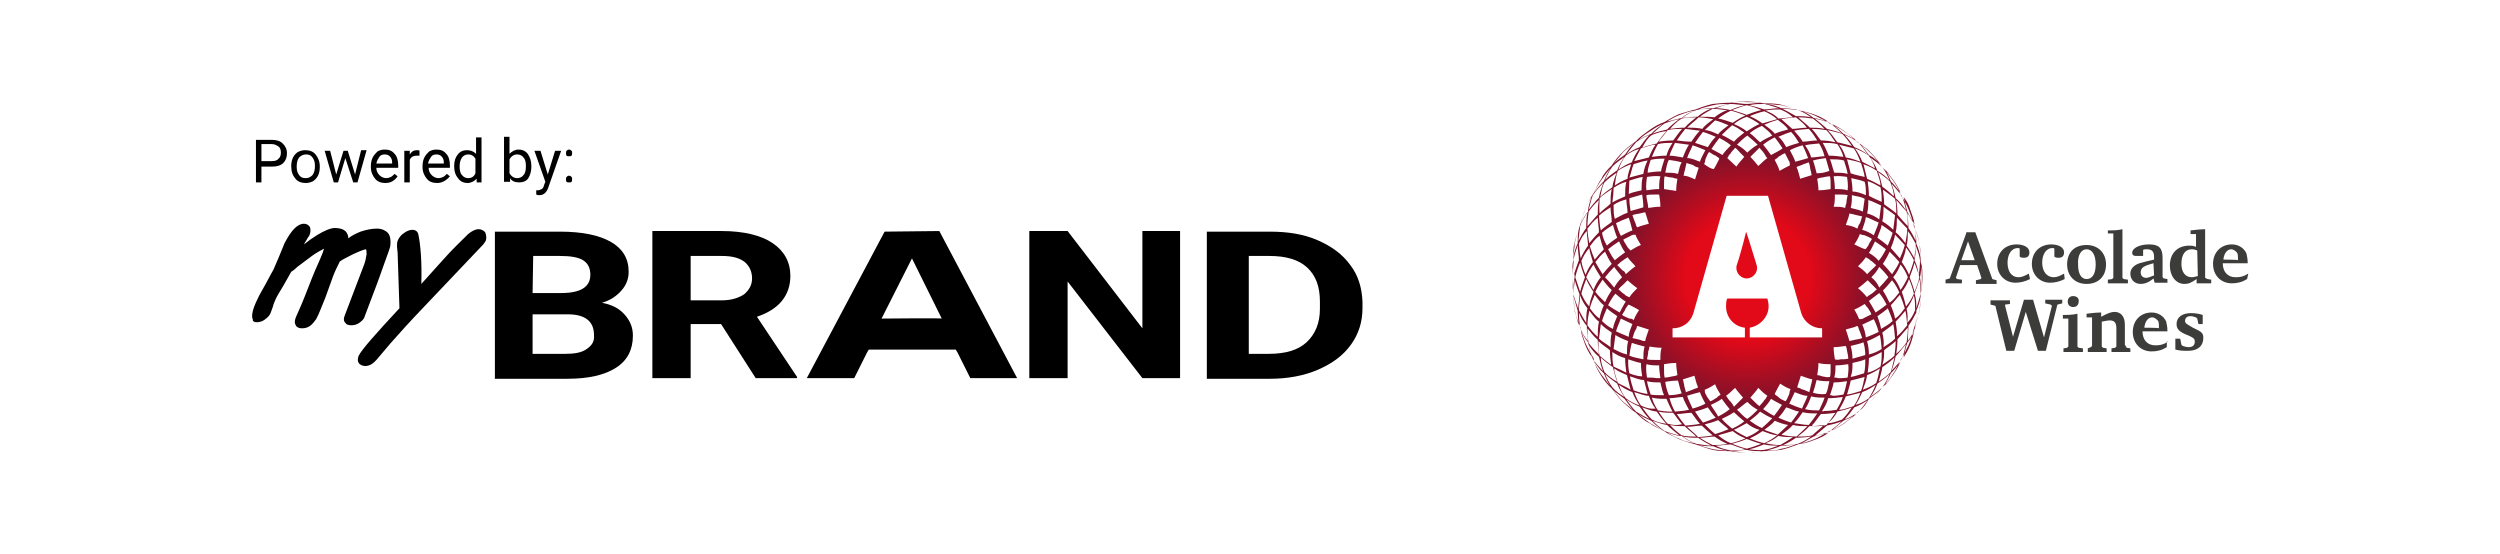
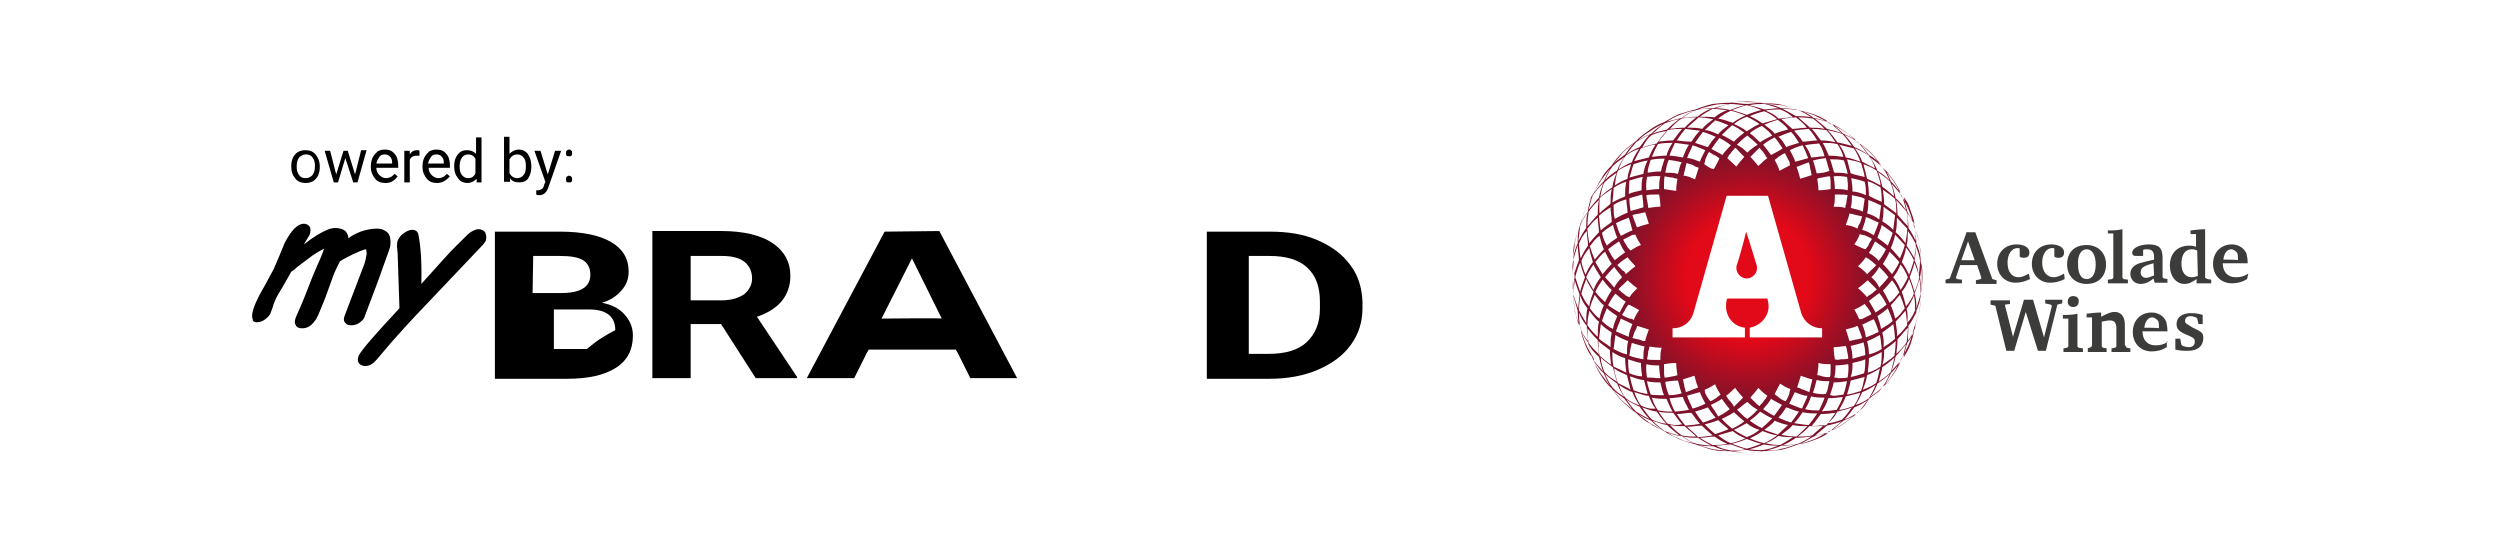
<svg xmlns="http://www.w3.org/2000/svg" xmlns:xlink="http://www.w3.org/1999/xlink" version="1.1" id="Layer_1" x="0px" y="0px" viewBox="0 0 411.2 91.1" style="enable-background:new 0 0 411.2 91.1;" xml:space="preserve">
  <style type="text/css">
	.st0{fill:#3C3C3B;}
	
		.st1{clip-path:url(#SVGID_00000135648549038093861840000015601471019312779453_);fill:url(#SVGID_00000009570400354612144080000001087807406837731723_);}
</style>
  <g>
    <g>
      <g>
        <path d="M145.5,38.1l-12.8,24.1h7.8l2.1-4.2l0,0l0.3-0.5h14.3l0.3,0.5l0,0l2.1,4.2h7.7L154.5,38L145.5,38.1L145.5,38.1z      M145,52.4l5-9.9l4.9,9.9C155,52.3,145,52.4,145,52.4z" />
-         <path d="M99,49.8c1.4-0.4,2.4-1.1,3.2-2c0.8-0.9,1.2-1.9,1.2-3.1c0-2.2-1-3.8-2.9-4.9c-1.9-1.1-4.7-1.7-8.4-1.7H81.4v24.2h11.9     c3.5,0,6.1-0.6,8-1.8s2.8-3,2.8-5.3c0-1.4-0.5-2.5-1.4-3.5S100.6,50.1,99,49.8z M87.7,42.1h4.4c1.7,0,3,0.2,3.8,0.7     c0.8,0.5,1.2,1.3,1.2,2.4c0,2-1.6,3-4.8,3h-4.7L87.7,42.1L87.7,42.1z M96.5,57.4c-0.8,0.6-2,0.8-3.5,0.8h-5.4v-6.5h5.8     c2.9,0,4.3,1.2,4.3,3.4C97.8,56.1,97.4,56.8,96.5,57.4z" />
+         <path d="M99,49.8c1.4-0.4,2.4-1.1,3.2-2c0.8-0.9,1.2-1.9,1.2-3.1c0-2.2-1-3.8-2.9-4.9c-1.9-1.1-4.7-1.7-8.4-1.7H81.4v24.2h11.9     c3.5,0,6.1-0.6,8-1.8s2.8-3,2.8-5.3c0-1.4-0.5-2.5-1.4-3.5S100.6,50.1,99,49.8z M87.7,42.1h4.4c1.7,0,3,0.2,3.8,0.7     c0.8,0.5,1.2,1.3,1.2,2.4c0,2-1.6,3-4.8,3h-4.7L87.7,42.1L87.7,42.1z M96.5,57.4h-5.4v-6.5h5.8     c2.9,0,4.3,1.2,4.3,3.4C97.8,56.1,97.4,56.8,96.5,57.4z" />
        <path d="M128.6,49.5c0.9-1.1,1.4-2.5,1.4-4.1c0-2.3-1-4.1-2.9-5.4c-1.9-1.3-4.8-2-8.4-2h-11.4v24.2h6.3v-8.9h5l5.7,8.9h6.8V62     l-6.6-9.9C126.3,51.5,127.7,50.6,128.6,49.5z M122.4,48.4c-0.9,0.6-2.1,1-3.7,1h-5.1v-7.3h5.1c1.7,0,2.9,0.3,3.8,1     c0.8,0.7,1.2,1.6,1.2,2.7C123.7,46.9,123.2,47.7,122.4,48.4z" />
-         <polygon points="187.9,54 175.6,38 169.3,38 169.3,62.2 175.6,62.2 175.6,46.3 187.9,62.2 194.1,62.2 194.1,38 187.9,38    " />
        <path d="M222.1,43.6c-1.3-1.8-3.1-3.1-5.4-4.1c-2.3-1-4.9-1.4-7.9-1.4h-10.3v24.2h10.4c2.9,0,5.6-0.5,7.9-1.5     c2.3-1,4.1-2.3,5.4-4.1c1.3-1.8,1.9-3.8,1.9-6v-1.1C224,47.3,223.4,45.3,222.1,43.6z M217.1,50.8c0,2.4-0.8,4.2-2.2,5.5     s-3.5,1.9-6.2,1.9h-3.3V42.1h3.4c2.7,0,4.8,0.6,6.2,1.9c1.4,1.3,2.1,3.1,2.1,5.6V50.8z" />
      </g>
      <g>
        <path d="M62.9,44.2c1.1-3,1.3-3.6,1.3-3.8c0.1-0.9,0-1.6-0.4-2.1c-0.4-0.4-1-0.7-1.8-0.7c-0.9,0-1.8,0.2-2.7,0.5     c-0.7,0.3-1.4,0.6-2,1.1c0-0.5-0.2-0.8-0.4-1.1c-0.4-0.4-1-0.6-1.8-0.6c-0.7,0-1.7,0.4-3,1.2c-0.8,0.5-1.5,1-2.1,1.5     c0.1-0.2,0.2-0.4,0.4-0.7c0.2-0.4,0.4-0.6,0.5-0.8c0.2-0.5,0.2-0.9,0.1-1.3c-0.2-0.4-0.6-0.6-1-0.6c-1.1,0-2.1,1.1-3.2,3.2     c-0.2,0.5-0.5,1.2-0.9,2.2c-0.4,0.9-0.7,1.6-0.9,2.1c-0.3,0.5-0.7,1.3-1.3,2.4c-0.6,1.1-1.1,1.9-1.3,2.4     c-0.9,1.8-1.1,2.9-0.8,3.5c-0.1,0.1,0.1,0.4,0.6,0.4c0.4,0,0.9-0.1,1.3-0.4c0.4-0.3,0.8-0.6,1-1.1c0.1-0.2,0.2-0.6,0.4-1.1     c0.1-0.5,0.3-0.8,0.4-1.1c0.2-0.5,0.7-1.3,1.3-2.3c0.6-1,1-1.8,1.3-2.3c0.5-0.3,0.8-0.6,1-0.8l2.4-1.8c0.7-0.5,1.4-0.9,2-1.2     c-0.1,0.4-0.3,0.9-0.6,1.6c-0.5,1.1-1.2,2.7-2,4.8c-0.8,2.1-1.5,3.7-2,4.8c-0.2,0.5-0.3,0.9-0.1,1.3c0.1,0.3,0.4,0.6,1.1,0.6     c0.4,0,0.9-0.1,1.3-0.4c0.4-0.3,0.7-0.7,1-1.1c0.5-0.9,0.9-2.1,1.5-3.5l1.3-3.6c0.3-0.8,0.7-1.6,1.1-2.4c0.4-0.3,1.2-0.7,2.2-1.2     c1.5-0.7,2-0.8,2.1-0.8l0,0c0,0,0.1,0.1,0.1,0.8c-0.1,0.6-0.2,1.2-0.4,1.7l-1.6,4.2c-0.7,1.8-1.2,3.2-1.6,4.2     c-0.2,0.5-0.2,0.9,0.1,1.2c0.2,0.3,0.5,0.4,1,0.4c0.4,0,0.9-0.1,1.3-0.4c0.4-0.3,0.8-0.6,0.9-1.1C61.4,48.3,62.4,45.7,62.9,44.2z     " />
        <path d="M79.8,38.2c-0.2-0.2-0.5-0.5-1.1-0.5c-0.5,0-1.1,0.3-1.7,0.8c-1.2,1.2-2.6,2.5-4.1,4.2l-3.6,4c0.1-3.5-0.1-6.3-0.5-8.2     c-0.1-0.3-0.3-0.7-1-0.7c-0.4,0-0.9,0.2-1.3,0.5c-0.5,0.3-0.8,0.7-1,1.1c-0.2,0.3-0.2,0.7-0.2,1.2l0.1,1l0.3,9.1     c-4,4.3-6.2,6.8-6.7,7.8c-0.2,0.5-0.2,0.9,0,1.2c0.1,0.2,0.5,0.5,1.1,0.5c0.7,0,1.3-0.4,1.9-1.1l2.2-2.6c1.4-1.6,3.3-3.7,5.6-6.1     l9.5-10c0.3-0.3,0.4-0.5,0.6-0.8C80.1,38.9,79.9,38.5,79.8,38.2z" />
      </g>
    </g>
    <g>
-       <path d="M43,27.2V30h-0.9v-7h2.6c0.8,0,1.4,0.2,1.8,0.6c0.4,0.4,0.7,0.9,0.7,1.6s-0.2,1.2-0.6,1.6s-1,0.6-1.8,0.6H43V27.2z     M43,26.5h1.7c0.5,0,0.9-0.1,1.1-0.4c0.3-0.2,0.4-0.6,0.4-1s-0.1-0.8-0.4-1s-0.6-0.4-1.1-0.4H43V26.5z" />
      <path d="M47.9,27.3c0-0.5,0.1-1,0.3-1.4c0.2-0.4,0.5-0.7,0.8-0.9c0.4-0.2,0.8-0.3,1.2-0.3c0.7,0,1.3,0.2,1.7,0.7    c0.4,0.5,0.7,1.1,0.7,2v0.1c0,0.5-0.1,1-0.3,1.4s-0.5,0.7-0.8,0.9c-0.4,0.2-0.8,0.3-1.2,0.3c-0.7,0-1.3-0.2-1.7-0.7    C48.1,28.8,47.9,28.2,47.9,27.3L47.9,27.3z M48.8,27.4c0,0.6,0.1,1,0.4,1.4c0.3,0.4,0.6,0.5,1.1,0.5s0.8-0.2,1.1-0.5    c0.3-0.4,0.4-0.9,0.4-1.5s-0.1-1-0.4-1.4s-0.6-0.5-1.1-0.5c-0.4,0-0.8,0.2-1.1,0.5C48.9,26.3,48.8,26.8,48.8,27.4z" />
      <path d="M58.4,28.7l1-4h0.9L58.8,30h-0.7l-1.3-4l-1.2,4h-0.7l-1.5-5.2h0.9l1,3.9l1.2-3.9h0.7L58.4,28.7z" />
      <path d="M63.4,30.1c-0.7,0-1.3-0.2-1.7-0.7c-0.4-0.5-0.7-1.1-0.7-1.9v-0.2c0-0.5,0.1-1,0.3-1.4c0.2-0.4,0.5-0.7,0.8-1    c0.4-0.2,0.7-0.3,1.2-0.3c0.7,0,1.2,0.2,1.6,0.7c0.4,0.4,0.6,1.1,0.6,1.9v0.4h-3.6c0,0.5,0.2,0.9,0.5,1.2c0.3,0.3,0.7,0.5,1.1,0.5    c0.3,0,0.6-0.1,0.8-0.2c0.2-0.1,0.4-0.3,0.6-0.5l0.5,0.4C64.9,29.7,64.3,30.1,63.4,30.1z M63.3,25.4c-0.4,0-0.7,0.1-0.9,0.4    s-0.4,0.6-0.5,1.1h2.6v-0.1c0-0.5-0.1-0.8-0.4-1.1C63.9,25.5,63.6,25.4,63.3,25.4z" />
      <path d="M69,25.6c-0.1,0-0.3,0-0.4,0c-0.6,0-1,0.2-1.2,0.7V30h-0.9v-5.2h0.9v0.6c0.3-0.5,0.7-0.7,1.2-0.7c0.2,0,0.3,0,0.4,0.1    V25.6z" />
      <path d="M71.9,30.1c-0.7,0-1.3-0.2-1.7-0.7s-0.7-1.1-0.7-1.9v-0.2c0-0.5,0.1-1,0.3-1.4c0.2-0.4,0.5-0.7,0.8-1    c0.4-0.2,0.7-0.3,1.2-0.3c0.7,0,1.2,0.2,1.6,0.7c0.4,0.4,0.6,1.1,0.6,1.9v0.4h-3.5c0,0.5,0.2,0.9,0.5,1.2c0.3,0.3,0.7,0.5,1.1,0.5    c0.3,0,0.6-0.1,0.8-0.2c0.2-0.1,0.4-0.3,0.6-0.5L74,29C73.4,29.7,72.7,30.1,71.9,30.1z M71.8,25.4c-0.4,0-0.7,0.1-0.9,0.4    c-0.2,0.3-0.4,0.6-0.5,1.1H73v-0.1c0-0.5-0.1-0.8-0.4-1.1C72.4,25.5,72.1,25.4,71.8,25.4z" />
      <path d="M74.7,27.3c0-0.8,0.2-1.4,0.6-1.9c0.4-0.5,0.9-0.7,1.5-0.7s1.1,0.2,1.5,0.6v-2.7h0.9V30h-0.8v-0.6    c-0.4,0.4-0.9,0.7-1.5,0.7s-1.1-0.2-1.5-0.7C74.9,28.8,74.7,28.2,74.7,27.3L74.7,27.3z M75.6,27.4c0,0.6,0.1,1.1,0.4,1.4    c0.2,0.3,0.6,0.5,1,0.5c0.6,0,1-0.3,1.2-0.8v-2.4c-0.3-0.5-0.7-0.7-1.2-0.7c-0.4,0-0.8,0.2-1,0.5C75.7,26.3,75.6,26.8,75.6,27.4z" />
      <path d="M87.4,27.4c0,0.8-0.2,1.4-0.5,1.9C86.6,29.8,86,30,85.4,30c-0.7,0-1.2-0.2-1.5-0.7v0.6h-1v-7.4h0.9v2.8    c0.4-0.4,0.9-0.7,1.5-0.7s1.1,0.2,1.5,0.7C87.2,25.9,87.4,26.5,87.4,27.4L87.4,27.4z M86.5,27.3c0-0.6-0.1-1.1-0.4-1.4    c-0.2-0.3-0.6-0.5-1-0.5c-0.6,0-1,0.3-1.3,0.8v2.3c0.3,0.5,0.7,0.8,1.3,0.8c0.4,0,0.8-0.2,1-0.5C86.4,28.5,86.5,28,86.5,27.3z" />
      <path d="M90.1,28.7l1.2-3.9h1l-2.1,6c-0.3,0.9-0.8,1.3-1.5,1.3h-0.2L88.2,32v-0.7h0.2c0.3,0,0.5-0.1,0.7-0.2    c0.2-0.1,0.3-0.3,0.4-0.7l0.2-0.5l-1.8-5.1h1L90.1,28.7z" />
      <path d="M93.1,29.5c0-0.2,0-0.3,0.1-0.4s0.2-0.2,0.4-0.2c0.2,0,0.3,0.1,0.4,0.2s0.1,0.2,0.1,0.4c0,0.1,0,0.3-0.1,0.4    c0,0.1-0.2,0.1-0.4,0.1c-0.2,0-0.3,0-0.4-0.1C93.1,29.8,93.1,29.7,93.1,29.5z M93.1,25.2c0-0.2,0-0.3,0.1-0.4s0.2-0.2,0.4-0.2    c0.2,0,0.3,0.1,0.4,0.2s0.1,0.2,0.1,0.4c0,0.1,0,0.3-0.1,0.4s-0.2,0.1-0.4,0.1c-0.2,0-0.3,0-0.4-0.1    C93.1,25.5,93.1,25.4,93.1,25.2z" />
    </g>
    <g>
      <path class="st0" d="M349.8,57.2l0.6,0.1v0.6h-3.1v-0.6l0.6-0.1l0.2-0.2v-3c0-0.9-0.3-1.3-1.1-1.3c-0.3,0-0.7,0.1-1.3,0.2V57    l0.2,0.2l0.6,0.1v0.6h-3.1v-0.6l0.5-0.2l0.2-0.2v-4.7h-0.9v-0.6c0.8-0.1,1.7-0.2,2.4-0.2v0.7c1.1-0.6,1.7-0.8,2.2-0.8    c1,0,1.7,0.7,1.7,2.1v3.3L349.8,57.2z M323.5,38.1l-2.8,7.7L320,46v0.6h2.7V46l-0.8-0.1l-0.2-0.2l0.7-2.1h2.8l0.7,2.1l-0.1,0.2    l-0.8,0.2v0.6h3.4v-0.6l-0.7-0.2l-2.8-7.7h-1.3C323.5,38.2,323.5,38.1,323.5,38.1z M323.7,39.7l1.1,3.1h-2.2L323.7,39.7z     M333.7,45c-0.7,0.4-1.2,0.6-1.7,0.6c-1.1,0-1.8-0.9-1.8-2.4c0-1.3,0.6-2.4,1.7-2.4c0.2,0,0.2,0,0.3,0.1v1.3    c0.2,0.2,0.5,0.2,0.7,0.2c0.6,0,0.9-0.3,0.9-0.9c0-0.8-0.9-1.3-2.1-1.3c-1.9,0-3.2,1.3-3.2,3.2c0,1.8,1.3,3.1,3,3.1    c0.8,0,1.6-0.2,2.4-0.6L333.7,45C333.8,45,333.7,45,333.7,45z M339.5,45c-0.7,0.4-1.2,0.6-1.7,0.6c-1.1,0-1.9-0.9-1.9-2.4    c0-1.3,0.6-2.4,1.7-2.4c0.2,0,0.2,0,0.3,0.1v1.3c0.2,0.2,0.5,0.2,0.7,0.2c0.6,0,0.9-0.3,0.9-0.9c0-0.8-0.9-1.3-2.1-1.3    c-1.9,0-3.2,1.3-3.2,3.2c0,1.8,1.3,3.1,3,3.1c0.8,0,1.6-0.2,2.4-0.6L339.5,45L339.5,45z M343.2,40.3c-2.1,0-3.2,1.3-3.2,3.2    c0,1.9,1.3,3.2,3.2,3.2c2,0,3.2-1.3,3.2-3.2C346.4,41.6,345.1,40.3,343.2,40.3 M343.2,41c0.9,0,1.5,0.9,1.5,2.5    c0,1.6-0.6,2.4-1.5,2.4s-1.4-0.9-1.4-2.4C341.7,42,342.3,41,343.2,41 M354.4,46.5h2.1v-0.6l-0.6-0.1l-0.2-0.2v-3.2    c0-1.6-0.6-2.2-2.2-2.2s-2.8,0.6-2.8,1.4c0,0.3,0.2,0.5,0.6,0.5h1.2v-1c0.2-0.1,0.4-0.1,0.6-0.1c0.9,0,1.2,0.4,1.2,1.3v0.4    c-0.9,0.2-1.7,0.4-2.4,0.6c-0.9,0.3-1.5,0.9-1.5,1.7c0,0.9,0.6,1.7,1.7,1.7c0.6,0,1.3-0.2,2.1-0.9L354.4,46.5z M354.3,45.3    c-0.6,0.2-0.9,0.4-1.3,0.4c-0.6,0-0.9-0.4-0.9-0.9c0-0.8,0.6-1.1,2.1-1.5L354.3,45.3L354.3,45.3z M369.8,45    c-0.8,0.5-1.3,0.6-2.1,0.6c-1.3,0-2.1-0.9-2.1-2.3h4.1c0-0.7-0.1-1.1-0.2-1.6c-0.4-0.9-1.3-1.5-2.4-1.5c-1.8,0-3.1,1.3-3.1,3.2    s1.3,3.2,3.1,3.2c0.9,0,1.7-0.2,2.5-0.7L369.8,45L369.8,45z M365.7,42.7c0.1-1,0.6-1.7,1.3-1.7c0.3,0,0.6,0.2,0.9,0.5    c0.2,0.2,0.2,0.6,0.2,1.3C368.1,42.7,365.7,42.7,365.7,42.7z M330,57.7h1.3l1.9-6.4l2,6.4h1.3l1.9-7.6l0.8-0.2v-0.6h-2.8v0.6    l0.9,0.2l0.2,0.2l-1.3,5.2l-1.8-6.2h-1.5l-1.8,6.1l-1.3-5.1v-0.2l0.8-0.1v-0.6h-3.2v0.7l0.8,0.2L330,57.7z M356.6,56.2    c-0.8,0.5-1.3,0.6-2.1,0.6c-1.3,0-2.1-0.9-2.1-2.3h4.1c0-0.7-0.1-1.1-0.2-1.6c-0.4-0.9-1.3-1.5-2.4-1.5c-1.8,0-3.1,1.3-3.1,3.2    c0,1.9,1.3,3.2,3.1,3.2c0.9,0,1.7-0.2,2.5-0.7v-0.9H356.6z M352.7,53.9c0.1-1,0.6-1.7,1.3-1.7c0.3,0,0.6,0.2,0.9,0.5    c0.2,0.2,0.2,0.6,0.2,1.3C355.1,53.9,352.7,53.9,352.7,53.9z M362.3,51.8c-0.6-0.2-1.3-0.3-1.9-0.3c-1.5,0-2.4,0.7-2.4,1.8    c0,0.8,0.4,1.3,2,1.9c0.9,0.4,1,0.6,1,1c0,0.6-0.4,0.9-1,0.9c-0.4,0-0.6-0.1-1-0.2l-0.2-0.2l-0.2-1h-0.8v1.8    c0.8,0.2,1.4,0.2,2.1,0.2c1.6,0,2.5-0.8,2.5-2.1c0-0.8-0.2-1-1.7-1.7c-1-0.6-1.3-0.7-1.3-1.1c0-0.5,0.3-0.8,0.9-0.8    c0.3,0,0.6,0.1,0.9,0.2l0.2,0.2l0.2,0.9h0.7V51.8L362.3,51.8z M341,48.7c-0.6,0-0.9,0.4-0.9,0.9c0,0.6,0.4,0.9,0.9,0.9    c0.6,0,0.9-0.4,0.9-0.9C342,49.1,341.6,48.7,341,48.7 M341.7,57v-5.4c-0.8,0.2-1.6,0.2-2.4,0.2l0,0v0.6h0.9V57l-0.2,0.2l-0.6,0.1    v0.6h3.2v-0.6l-0.7-0.1L341.7,57z M349.1,45.7v-8c-0.8,0.2-1.6,0.2-2.4,0.2l0,0v0.5h0.9v7.3l-0.2,0.2l-0.7,0.1v0.6h3.3V46    l-0.7-0.1L349.1,45.7z M363.1,45.9l0.6,0.1v0.6h-2.4v-0.7c-0.9,0.6-1.3,0.8-2,0.8c-1.4,0-2.4-1.3-2.4-3c0-2.1,1.3-3.3,3.2-3.3    c0.3,0,0.6,0,1.1,0.2v-2.1h-0.9v-0.6c0.9-0.1,1.7-0.2,2.4-0.2v8L363.1,45.9z M361.4,41.2c-0.5-0.2-0.6-0.2-0.9-0.2    c-1.1,0-1.7,0.9-1.7,2.4c0,1.3,0.6,2.2,1.7,2.2c0.3,0,0.6-0.1,1-0.2L361.4,41.2L361.4,41.2z" />
      <g>
        <g>
          <g>
            <g>
              <g>
                <defs>
                  <path id="SVGID_1_" d="M285.7,43.5c-0.1,0.2-0.1,0.3-0.1,0.6c0,0.9,0.8,1.7,1.7,1.7c0.9,0,1.7-0.8,1.7-1.7          c0-0.2,0-0.3-0.1-0.6c-0.2-0.6-1.2-4-1.7-5.4C286.9,39.5,285.9,43,285.7,43.5 M284.9,74.2c0.9,0,1.7-0.2,2.4-0.2          c0.8,0.2,1.7,0.2,2.4,0.2c-0.8,0.2-1.7,0.2-2.4,0.2C286.5,74.4,285.7,74.3,284.9,74.2 M281.8,73.9c-0.8-0.2-1.6-0.4-2.4-0.7          c0.8,0.2,1.7,0.2,2.4,0.2c0.7,0.3,1.5,0.6,2.4,0.7C283.3,74.1,282.6,74,281.8,73.9 M293,73.3c0.8,0,1.7-0.1,2.4-0.2          c-0.7,0.2-1.5,0.6-2.4,0.7c-0.7,0.3-1.6,0.3-2.4,0.3C291.3,73.9,292.2,73.7,293,73.3 M282.2,73.3c0.9,0,1.7-0.2,2.5-0.2          c0.8,0.3,1.6,0.6,2.4,0.8c-0.8,0.2-1.6,0.2-2.4,0.2C283.7,73.9,282.9,73.7,282.2,73.3 M287.7,73.9c0.9-0.2,1.7-0.5,2.4-0.8          c0.9,0.2,1.7,0.2,2.4,0.2c-0.8,0.3-1.6,0.6-2.4,0.7C289.3,74.1,288.5,74,287.7,73.9 M284.9,73c0.8-0.2,1.7-0.5,2.4-0.8          c0.8,0.3,1.6,0.6,2.4,0.8c-0.8,0.3-1.6,0.6-2.4,0.8C286.5,73.6,285.7,73.3,284.9,73 M279,73c-0.8-0.3-1.5-0.7-2.2-1.2          c0.9,0.2,1.7,0.2,2.5,0.2c0.7,0.5,1.4,0.9,2.2,1.3l0,0C280.7,73.3,279.9,73.1,279,73 M295.4,72L295.4,72          c0.9,0,1.7-0.1,2.5-0.2c-0.7,0.5-1.4,0.9-2.2,1.2c-0.9,0.2-1.7,0.2-2.4,0.2l0,0C294,72.9,294.7,72.5,295.4,72 M279.6,72          c0.9,0,1.7-0.2,2.4-0.2c0.7,0.5,1.4,0.9,2.1,1.2c-0.8,0.2-1.7,0.2-2.4,0.2C281.1,72.9,280.3,72.5,279.6,72 M290.4,72.9          c0.8-0.3,1.5-0.7,2.1-1.2c0.9,0.2,1.7,0.2,2.4,0.2c-0.7,0.5-1.4,0.9-2.1,1.3C292,73.2,291.2,73.1,290.4,72.9 M276.3,72.2          c-0.8-0.3-1.5-0.7-2.1-1.1c0.8,0.3,1.6,0.6,2.4,0.6c0.6,0.5,1.3,0.9,2.1,1.2C277.8,72.7,277,72.6,276.3,72.2 M298.3,71.8          c0.8-0.2,1.6-0.4,2.4-0.6c-0.6,0.5-1.3,0.8-2.1,1.1c-0.8,0.3-1.6,0.6-2.4,0.7C296.9,72.6,297.6,72.2,298.3,71.8 M282.6,71.6          c0.8-0.2,1.6-0.5,2.4-0.7c0.6,0.5,1.3,0.9,2.1,1.2c-0.7,0.3-1.5,0.6-2.4,0.8C283.9,72.6,283.2,72.1,282.6,71.6 M287.8,72.1          c0.7-0.3,1.4-0.7,2.1-1.2c0.8,0.3,1.5,0.6,2.4,0.7c-0.6,0.5-1.3,0.9-2.1,1.3C289.3,72.7,288.5,72.4,287.8,72.1 M276.6,71.6          c-0.7-0.5-1.3-1-1.9-1.7c0.9,0.2,1.7,0.2,2.4,0.2c0.6,0.6,1.3,1.1,1.9,1.7c-0.1,0-0.2,0-0.2,0          C278.1,71.8,277.3,71.8,276.6,71.6 M295.7,71.8c0.6-0.5,1.3-1,1.9-1.7l0,0c0.9,0,1.7-0.1,2.4-0.2c-0.6,0.6-1.3,1.1-1.9,1.7          C297.4,71.8,296.6,71.8,295.7,71.8C295.8,71.8,295.8,71.8,295.7,71.8 M277.5,70.2c0.8,0,1.7-0.2,2.4-0.2          c0.6,0.6,1.2,1.1,1.8,1.6c-0.8,0.2-1.7,0.2-2.4,0.3C278.8,71.3,278.1,70.8,277.5,70.2 M293,71.5c0.6-0.5,1.3-0.9,1.9-1.6          c0.8,0.2,1.7,0.2,2.4,0.2c-0.6,0.6-1.2,1.1-1.8,1.7C294.6,71.8,293.8,71.7,293,71.5 M285.2,70.7c0.7-0.3,1.3-0.7,2.1-1.1          c0.6,0.5,1.3,0.9,2.1,1.1c-0.6,0.5-1.3,0.9-2.1,1.2C286.7,71.6,285.9,71.2,285.2,70.7 M300.5,70c0.9-0.2,1.7-0.4,2.4-0.7          c-0.6,0.6-1.3,1.1-2,1.7c-0.8,0.3-1.7,0.6-2.4,0.7C299.2,71.1,299.9,70.5,300.5,70 M273.8,70.9c-0.7-0.5-1.3-1-2-1.7          c0.8,0.3,1.7,0.6,2.4,0.7c0.6,0.6,1.3,1.1,2,1.7C275.5,71.5,274.7,71.2,273.8,70.9 M280.4,69.8c0.8-0.2,1.5-0.4,2.2-0.7          c0.6,0.6,1.2,1,1.7,1.5c-0.7,0.3-1.5,0.6-2.2,0.8C281.5,70.9,281,70.4,280.4,69.8 M290.2,70.7c0.6-0.5,1.3-0.9,1.7-1.5          c0.7,0.3,1.5,0.6,2.2,0.7c-0.6,0.6-1.2,1.1-1.7,1.6C291.7,71.2,290.9,71,290.2,70.7 M271.4,69.6c-0.7-0.5-1.3-0.9-1.9-1.5          c0.7,0.5,1.4,0.8,2.1,1.1c0.6,0.6,1.2,1.1,1.9,1.6C272.8,70.4,272.1,70,271.4,69.6 M303.2,69.2c0.7-0.3,1.5-0.6,2.1-1.1          c-0.6,0.6-1.3,1-1.9,1.5c-0.7,0.5-1.4,0.9-2.1,1.2C302,70.2,302.6,69.7,303.2,69.2 M274.3,69.7c-0.6-0.6-1-1.3-1.5-2          c0.8,0.2,1.7,0.2,2.4,0.2c0.5,0.6,0.9,1.3,1.5,1.9c-0.1,0-0.2,0-0.2,0C275.8,70,275.1,69.9,274.3,69.7 M298,70          c0.6-0.6,1-1.3,1.5-1.9c0.8,0,1.7-0.1,2.4-0.2c-0.5,0.7-0.9,1.3-1.5,2c-0.7,0.2-1.4,0.2-2.1,0.2C298.1,70,298,70,298,70           M283.2,68.9c0.6-0.3,1.3-0.6,2-1.1c0.6,0.6,1.1,1,1.7,1.5c-0.6,0.5-1.3,0.9-2,1.2C284.3,70,283.7,69.5,283.2,68.9           M287.8,69.2c0.6-0.5,1.2-0.9,1.7-1.5c0.6,0.4,1.3,0.8,2,1.1c-0.6,0.6-1.1,1.1-1.7,1.6C289.1,70.1,288.5,69.7,287.8,69.2           M275.8,68.1c0.8,0,1.6-0.2,2.4-0.2c0.5,0.6,0.9,1.3,1.4,1.8c-0.8,0.2-1.6,0.2-2.4,0.3C276.7,69.4,276.2,68.7,275.8,68.1           M295.1,69.6c0.6-0.6,1-1.2,1.4-1.8c0.8,0.2,1.6,0.2,2.4,0.2c-0.4,0.6-0.9,1.3-1.4,1.9C296.8,69.9,295.9,69.7,295.1,69.6           M271.7,69c-0.6-0.6-1.1-1.3-1.6-2c0.8,0.3,1.6,0.6,2.4,0.7c0.5,0.7,0.9,1.3,1.6,2C273.2,69.6,272.5,69.4,271.7,69           M302.2,67.7c0.8-0.2,1.7-0.4,2.4-0.7c-0.5,0.7-0.9,1.3-1.6,2c-0.8,0.3-1.6,0.6-2.4,0.6C301.3,69.1,301.8,68.5,302.2,67.7           M278.8,67.7c0.7-0.2,1.4-0.4,2.1-0.7c0.4,0.6,0.9,1.3,1.3,1.7c-0.7,0.3-1.4,0.6-2.1,0.8C279.6,68.9,279.2,68.3,278.8,67.7           M292.5,68.7c0.6-0.6,0.9-1.1,1.3-1.7c0.7,0.2,1.4,0.6,2.1,0.7c-0.4,0.6-0.9,1.3-1.3,1.8C293.9,69.3,293.2,69,292.5,68.7           M285.7,67.4c0.6-0.4,1.1-0.9,1.7-1.3l0,0l0,0c0.6,0.6,1,0.9,1.7,1.3c-0.6,0.6-1,1-1.7,1.5          C286.7,68.5,286.3,67.9,285.7,67.4 M269.1,67.7c-0.6-0.6-1.1-1.3-1.6-2c0.7,0.5,1.5,0.9,2.2,1.2c0.5,0.7,0.9,1.3,1.6,2          C270.6,68.6,269.9,68.2,269.1,67.7 M305,67c0.8-0.3,1.5-0.7,2.2-1.2c-0.5,0.7-0.9,1.3-1.6,2c-0.7,0.5-1.4,0.9-2.2,1.2          C304,68.3,304.5,67.7,305,67 M281.4,66.6c0.6-0.3,1.3-0.6,1.8-1l0,0l0,0c0.4,0.6,0.9,1.2,1.3,1.7c-0.6,0.5-1.3,0.9-1.9,1.2          C282.3,67.9,281.8,67.3,281.4,66.6 M290,67.3c0.5-0.6,0.9-1,1.3-1.7l0,0l0,0c0.6,0.4,1.3,0.7,1.8,1          c-0.4,0.6-0.9,1.3-1.3,1.8C291.2,68.1,290.6,67.7,290,67.3 M272.7,67.5c-0.4-0.6-0.8-1.3-1-2.1c0.8,0.2,1.6,0.2,2.4,0.2          c0.3,0.7,0.6,1.4,1,2.1c-0.2,0-0.2,0-0.4,0C274,67.7,273.3,67.6,272.7,67.5 M299.7,67.6c0.4-0.6,0.8-1.3,1-2.1l0,0          c0.8,0,1.6-0.1,2.4-0.2c-0.2,0.7-0.6,1.4-1,2.1c-0.6,0.1-1.3,0.2-2.1,0.2C299.9,67.7,299.8,67.7,299.7,67.6 M274.6,65.5          c0.7,0,1.5-0.2,2.2-0.2c0.2,0.7,0.6,1.3,1,2.1c-0.8,0.2-1.5,0.2-2.3,0.3C275.1,67,274.8,66.2,274.6,65.5 M296.9,67.3          c0.4-0.6,0.7-1.3,1-2.1c0.7,0.2,1.5,0.2,2.2,0.2c-0.2,0.7-0.6,1.4-0.9,2.1C298.4,67.5,297.7,67.5,296.9,67.3 M269.9,66.7          c-0.5-0.7-0.8-1.4-1.1-2.2c0.8,0.2,1.6,0.6,2.4,0.6c0.3,0.8,0.6,1.5,1.1,2.1C271.5,67.3,270.7,67.1,269.9,66.7 M303.6,65.2          c0.8-0.2,1.6-0.4,2.4-0.6c-0.3,0.8-0.6,1.5-1.1,2.2c-0.8,0.2-1.6,0.6-2.4,0.6C302.9,66.7,303.3,66,303.6,65.2 M277.5,65.1          c0.6-0.2,1.3-0.4,2.1-0.6l0,0l0,0c0.2,0.6,0.6,1.3,0.9,1.9c-0.6,0.3-1.3,0.6-2.1,0.8C278.1,66.5,277.7,65.8,277.5,65.1           M294.3,66.4c0.3-0.6,0.6-1.3,0.9-1.9l0,0l0,0c0.6,0.2,1.3,0.6,2.1,0.6c-0.2,0.7-0.6,1.3-0.9,2.1          C295.7,67,295,66.7,294.3,66.4 M266.9,66c-0.6-0.6-1.1-1.3-1.6-1.9c0.6,0.6,1.3,1,1.9,1.5c0.5,0.6,0.9,1.3,1.5,1.9          C268.2,67.1,267.6,66.6,266.9,66 M307.4,65.6c0.6-0.5,1.3-0.9,1.9-1.5c-0.5,0.6-0.9,1.3-1.6,1.9c-0.6,0.6-1.3,1.1-1.9,1.6          C306.6,67,307,66.3,307.4,65.6 M288.5,66c-0.2-0.2-0.4-0.4-0.6-0.6c0.5-0.6,0.9-1,1.3-1.6c0.5,0.5,0.9,0.9,1.5,1.3          c-0.2,0.2-0.2,0.5-0.5,0.7c-0.2,0.4-0.6,0.7-0.8,1C289.1,66.6,288.8,66.3,288.5,66 M284.4,65.8c-0.2-0.2-0.3-0.5-0.5-0.7          c0.6-0.4,1-0.9,1.5-1.3c0.4,0.6,0.8,1,1.3,1.6c-0.2,0.2-0.4,0.4-0.6,0.6c-0.3,0.3-0.6,0.6-0.9,0.9          C285,66.5,284.8,66.2,284.4,65.8 M267.4,65.5c-0.5-0.7-0.9-1.4-1.1-2.2c0.7,0.5,1.4,0.9,2.2,1.2c0.3,0.8,0.7,1.5,1.2,2.2          C268.8,66.4,268.1,66,267.4,65.5 M306.3,64.5c0.8-0.3,1.5-0.7,2.2-1.2c-0.3,0.8-0.7,1.5-1.1,2.2c-0.7,0.5-1.4,0.9-2.2,1.1          C305.6,66,306,65.2,306.3,64.5 M280.6,64.9c-0.2-0.2-0.2-0.6-0.2-0.8c0.6-0.2,1.2-0.6,1.7-0.9c0.2,0.6,0.6,1.2,0.9,1.7          c-0.2,0.2-0.5,0.3-0.6,0.5c-0.4,0.2-0.7,0.5-1.1,0.6C281,65.6,280.7,65.2,280.6,64.9 M292.5,65.3c-0.2-0.2-0.5-0.3-0.6-0.5          c0.3-0.6,0.6-1.2,0.9-1.7c0.6,0.4,1.1,0.7,1.7,0.9c-0.1,0.2-0.2,0.6-0.2,0.8c-0.2,0.4-0.3,0.8-0.6,1.2          C293.2,65.8,292.8,65.6,292.5,65.3 M271.5,64.9c-0.2-0.7-0.5-1.5-0.6-2.2c0.7,0.2,1.5,0.2,2.2,0.2c0.2,0.7,0.3,1.5,0.6,2.1          c-0.2,0-0.3,0-0.6,0C272.7,65,272.1,65,271.5,64.9 M301,65c0.2-0.7,0.5-1.4,0.6-2.1l0,0c0.8,0,1.5-0.1,2.2-0.2          c-0.2,0.8-0.3,1.5-0.6,2.2c-0.6,0.1-1.2,0.2-1.7,0.2C301.3,65,301.1,65,301,65 M273.9,62.8c0.7-0.1,1.3-0.2,2.1-0.2l0,0l0,0          c0.2,0.7,0.3,1.3,0.6,2.1c-0.7,0.2-1.4,0.3-2.1,0.3C274.2,64.3,274,63.6,273.9,62.8 M298.2,64.6c0.2-0.6,0.4-1.3,0.6-2.1          l0,0l0,0c0.7,0.2,1.4,0.2,2.1,0.2c-0.2,0.7-0.2,1.4-0.6,2.1C299.6,64.9,298.9,64.8,298.2,64.6 M268.7,64.2          c-0.2-0.7-0.5-1.5-0.6-2.3c0.7,0.2,1.5,0.6,2.3,0.6c0.2,0.8,0.4,1.5,0.6,2.3C270.2,64.7,269.5,64.5,268.7,64.2 M304.4,62.6          c0.8-0.2,1.5-0.4,2.3-0.6c-0.2,0.8-0.3,1.6-0.6,2.3c-0.7,0.2-1.5,0.5-2.3,0.6C304,64.1,304.3,63.3,304.4,62.6 M277,63.2          c-0.1-0.2-0.1-0.6-0.2-0.8c0.6-0.2,1.3-0.4,1.9-0.6c0.2,0.6,0.3,1.3,0.6,1.9c-0.2,0.2-0.5,0.2-0.7,0.3          c-0.4,0.2-0.8,0.3-1.3,0.5C277.2,64,277,63.6,277,63.2 M296.3,64c-0.2-0.2-0.6-0.2-0.7-0.3c0.2-0.6,0.4-1.3,0.6-1.9          c0.6,0.2,1.3,0.5,1.9,0.6c-0.1,0.2-0.1,0.6-0.2,0.8c-0.1,0.5-0.2,0.9-0.3,1.3C297.1,64.3,296.7,64.1,296.3,64 M265.2,63.7          c-0.5-0.7-0.9-1.4-1.2-2.2c0.6,0.6,1.3,1.1,2,1.6c0.3,0.8,0.7,1.5,1.2,2.2C266.5,64.9,265.8,64.4,265.2,63.7 M308.8,63.1          c0.7-0.5,1.3-0.9,2-1.6c-0.3,0.8-0.7,1.5-1.2,2.2c-0.6,0.6-1.3,1.1-2,1.6C308.1,64.7,308.5,63.9,308.8,63.1 M266.1,63          c-0.2-0.8-0.6-1.6-0.6-2.4c0.7,0.5,1.4,0.8,2.1,1.1c0.2,0.8,0.4,1.6,0.6,2.4C267.6,63.7,266.9,63.4,266.1,63 M307.1,61.7          c0.8-0.3,1.5-0.7,2.1-1.1c-0.2,0.8-0.3,1.6-0.6,2.4c-0.7,0.5-1.4,0.8-2.2,1.1C306.7,63.3,307,62.5,307.1,61.7 M270.9,62.1          c-0.1-0.7-0.2-1.4-0.1-2.2c0.7,0.2,1.3,0.2,2.1,0.2l0,0l0,0c0,0.7,0.1,1.4,0.2,2.1c-0.2,0-0.5,0-0.6,0          C271.9,62.1,271.4,62.1,270.9,62.1 M301.7,62.1c0.2-0.7,0.2-1.3,0.2-2l0,0l0,0c0.7,0,1.4-0.1,2.1-0.2c0.1,0.7,0,1.5-0.1,2.2          c-0.6,0.1-1,0.1-1.6,0.1C302.2,62.1,301.9,62.1,301.7,62.1 M273.7,60.7c0-0.2,0-0.6,0-0.8c0.6-0.1,1.3-0.2,2-0.2          c0,0.6,0.1,1.3,0.2,2c-0.2,0.1-0.6,0.2-0.8,0.2c-0.5,0.1-0.9,0.2-1.3,0.2C273.7,61.7,273.7,61.2,273.7,60.7 M299.7,61.9          c-0.2-0.1-0.6-0.2-0.8-0.2c0.1-0.6,0.2-1.3,0.2-2c0.6,0.2,1.3,0.2,2,0.2c0,0.2,0,0.6,0,0.8c0,0.5,0,0.9-0.1,1.3          C300.6,62.1,300.2,62,299.7,61.9 M263.4,61.6c-0.5-0.7-0.9-1.4-1.2-2.1c0.5,0.6,0.9,1.3,1.6,1.9c0.3,0.7,0.6,1.5,1.1,2.1          C264.3,62.9,263.9,62.2,263.4,61.6 M311,61.4c0.6-0.6,1.1-1.2,1.6-1.9c-0.3,0.7-0.7,1.4-1.2,2.1c-0.5,0.7-0.9,1.3-1.5,1.9          C310.3,62.8,310.7,62.1,311,61.4 M268,61.4c-0.2-0.8-0.2-1.5-0.2-2.3c0.7,0.2,1.4,0.5,2.1,0.6c0,0.8,0.1,1.5,0.2,2.2          C269.5,61.9,268.7,61.7,268,61.4 M304.7,59.7c0.7-0.2,1.5-0.3,2.1-0.6c0,0.8,0,1.6-0.2,2.3c-0.7,0.2-1.5,0.5-2.2,0.6          C304.7,61.2,304.7,60.5,304.7,59.7 M263.9,61.2c-0.3-0.8-0.6-1.6-0.6-2.4c0.6,0.6,1.3,1.1,2,1.6c0.2,0.9,0.4,1.7,0.7,2.4          C265.1,62.3,264.5,61.8,263.9,61.2 M309.6,60.4c0.7-0.5,1.3-0.9,2-1.6c-0.2,0.9-0.4,1.7-0.6,2.4c-0.6,0.6-1.3,1.1-2,1.6          C309.2,62,309.5,61.2,309.6,60.4 M265.4,60.3c-0.2-0.8-0.2-1.6-0.2-2.4c0.6,0.4,1.3,0.8,2.1,1c0,0.8,0.1,1.6,0.2,2.4          C266.9,61,266.1,60.6,265.4,60.3 M307.4,58.9c0.7-0.3,1.4-0.6,2.1-1c0,0.8,0,1.6-0.2,2.4c-0.6,0.4-1.3,0.8-2.1,1          C307.3,60.5,307.4,59.7,307.4,58.9 M270.9,59.1c0.1-0.5,0.2-0.9,0.2-1.3c0.1-0.2,0.2-0.6,0.2-0.8c0.6,0.1,1.3,0.2,2,0.2          c-0.2,0.6-0.2,1.3-0.2,2c-0.2,0-0.6,0-0.8,0C271.7,59.2,271.3,59.2,270.9,59.1 M301.8,59.1c-0.1-0.6-0.2-1.3-0.2-2l0,0          c0.6,0,1.3-0.1,2-0.2c0.1,0.2,0.2,0.6,0.2,0.8c0.1,0.5,0.2,0.9,0.2,1.3c-0.5,0.1-0.9,0.1-1.3,0.1          C302.4,59.2,302.1,59.2,301.8,59.1 M311.8,58.6c0.6-0.6,1.1-1.3,1.7-2c-0.2,0.9-0.4,1.7-0.7,2.4c-0.5,0.7-1,1.3-1.7,2          C311.4,60.3,311.6,59.5,311.8,58.6 M262,59.1c-0.3-0.8-0.6-1.7-0.7-2.4c0.5,0.8,1,1.4,1.7,2c0.2,0.9,0.4,1.7,0.7,2.4          C263.1,60.4,262.5,59.8,262,59.1 M268,58.5c0.1-0.7,0.2-1.4,0.4-2.1c0.6,0.2,1.3,0.4,2.1,0.6l0,0l0,0          c-0.2,0.7-0.2,1.4-0.2,2.1C269.4,58.9,268.7,58.8,268,58.5 M304.4,56.9L304.4,56.9L304.4,56.9c0.7-0.2,1.4-0.3,2.1-0.6          c0.2,0.7,0.3,1.4,0.3,2.1c-0.7,0.2-1.4,0.4-2.1,0.6C304.7,58.4,304.6,57.6,304.4,56.9 M263.1,58.5c-0.2-0.8-0.2-1.7-0.2-2.4          c0.6,0.6,1.3,1,1.9,1.5c0,0.8,0.1,1.7,0.2,2.4C264.4,59.6,263.8,59.1,263.1,58.5 M309.9,57.6c0.6-0.5,1.3-0.9,1.9-1.5          c0,0.8-0.1,1.7-0.2,2.4c-0.6,0.6-1.3,1-2,1.5C309.9,59.2,309.9,58.4,309.9,57.6 M265.4,57.4c0.1-0.8,0.2-1.5,0.3-2.3          c0.6,0.4,1.3,0.7,2.1,1c-0.2,0.7-0.2,1.5-0.2,2.2C266.7,58.1,266,57.7,265.4,57.4 M307.1,56.1c0.7-0.2,1.3-0.6,2.1-1          c0.2,0.8,0.2,1.5,0.3,2.3c-0.6,0.4-1.3,0.7-2.1,0.9C307.4,57.6,307.3,56.9,307.1,56.1 M313.7,56.4c0.5-0.6,0.9-1.3,1.2-2.1          c-0.2,0.8-0.4,1.6-0.7,2.4c-0.3,0.8-0.7,1.5-1.1,2.1C313.3,58,313.4,57.3,313.7,56.4 M260.7,56.6c-0.3-0.8-0.6-1.6-0.7-2.4          c0.3,0.8,0.7,1.5,1.2,2.1c0.2,0.8,0.4,1.6,0.6,2.4C261.4,58.1,261,57.4,260.7,56.6 M261.3,56.4c-0.2-0.9-0.2-1.7-0.2-2.4          c0.5,0.6,1,1.3,1.7,1.9c0,0.9,0.1,1.7,0.2,2.4C262.4,57.7,261.7,57,261.3,56.4 M312.1,55.8c0.6-0.6,1.1-1.3,1.7-1.9          c0,0.9-0.1,1.7-0.2,2.4c-0.5,0.7-1,1.3-1.7,1.9C312,57.4,312.1,56.6,312.1,55.8 M269.8,55.9c-0.5-0.1-0.9-0.2-1.3-0.3          c0.2-0.4,0.2-0.8,0.5-1.3c0.2-0.2,0.2-0.6,0.3-0.7c0.6,0.2,1.3,0.4,1.9,0.6c-0.2,0.6-0.5,1.3-0.6,1.9          C270.2,56.1,270,56,269.8,55.9 M303.6,54.2c0.6-0.2,1.3-0.3,1.9-0.6c0.2,0.2,0.2,0.5,0.3,0.7c0.2,0.4,0.3,0.8,0.5,1.3          c-0.4,0.2-0.9,0.2-1.3,0.3c-0.2,0.1-0.6,0.1-0.8,0.2C304,55.4,303.8,54.8,303.6,54.2 M263,55.7c0.1-0.8,0.2-1.6,0.3-2.4          c0.6,0.6,1.2,1,1.8,1.4c-0.2,0.8-0.2,1.6-0.2,2.4C264.3,56.6,263.5,56.2,263,55.7 M309.6,54.7c0.6-0.5,1.3-0.9,1.8-1.4          c0.2,0.8,0.2,1.6,0.3,2.4c-0.6,0.6-1.3,1-1.9,1.4C309.9,56.3,309.8,55.5,309.6,54.7 M265.8,54.5c0.2-0.7,0.5-1.3,0.8-2.1          c0.6,0.3,1.3,0.6,1.9,0.9l0,0l0,0c-0.2,0.6-0.6,1.3-0.6,2.1C267.1,55.1,266.5,54.8,265.8,54.5 M306.3,53.4L306.3,53.4          L306.3,53.4c0.6-0.3,1.3-0.6,1.9-0.9c0.3,0.6,0.6,1.3,0.8,2.1c-0.6,0.3-1.3,0.6-2.1,0.9C306.8,54.7,306.6,54,306.3,53.4           M313.9,53.6c0.5-0.7,0.9-1.4,1.3-2.2c0,0.9-0.1,1.7-0.2,2.5c-0.3,0.8-0.7,1.5-1.2,2.2C313.8,55.3,313.9,54.4,313.9,53.6           M259.9,53.9c-0.1-0.8-0.2-1.6-0.2-2.5c0.3,0.8,0.7,1.5,1.3,2.2c0,0.9,0.1,1.7,0.2,2.5C260.6,55.4,260.2,54.7,259.9,53.9           M261.1,53.5c0-0.9,0.2-1.7,0.3-2.4c0.5,0.6,0.9,1.3,1.6,1.8c-0.2,0.8-0.2,1.7-0.2,2.5C262.1,54.8,261.6,54.2,261.1,53.5           M311.8,52.9c0.6-0.6,1.1-1.2,1.6-1.8c0.2,0.8,0.2,1.7,0.3,2.4c-0.5,0.6-1,1.3-1.7,1.8C312.1,54.6,311.9,53.8,311.8,52.9           M263.5,52.8c0.2-0.7,0.5-1.4,0.8-2.1c0.6,0.6,1.2,0.9,1.7,1.3c-0.3,0.7-0.6,1.4-0.7,2.1C264.6,53.8,264,53.3,263.5,52.8           M308.8,52c0.6-0.4,1.3-0.9,1.7-1.3c0.3,0.7,0.6,1.4,0.8,2.1c-0.6,0.6-1.3,0.9-1.9,1.3C309.3,53.5,309.1,52.8,308.8,52           M268,52.4c-0.4-0.2-0.8-0.3-1.2-0.6c0.2-0.4,0.5-0.7,0.6-1.1c0.2-0.2,0.3-0.5,0.5-0.6c0.6,0.3,1.2,0.6,1.7,0.9          c-0.4,0.6-0.7,1.1-0.9,1.7C268.6,52.5,268.4,52.4,268,52.4 M305,50.9c0.6-0.2,1.2-0.6,1.7-0.9c0.2,0.2,0.3,0.5,0.5,0.6          c0.2,0.4,0.5,0.7,0.6,1.1c-0.4,0.2-0.8,0.4-1.2,0.6c-0.2,0.2-0.6,0.2-0.8,0.2C305.6,52,305.3,51.4,305,50.9 M315.2,51.1          c0.3-0.7,0.6-1.5,0.7-2.4c0,0.8-0.1,1.7-0.2,2.4c-0.2,0.8-0.4,1.6-0.7,2.4C315.2,52.8,315.2,51.9,315.2,51.1 M259,51.2          c-0.1-0.9-0.2-1.7-0.2-2.5c0.2,0.8,0.5,1.6,0.7,2.4c0,0.8,0.1,1.7,0.2,2.4C259.4,52.8,259.3,52,259,51.2 M259.7,51          c0-0.9,0.2-1.7,0.2-2.4c0.3,0.8,0.7,1.5,1.2,2.1c-0.2,0.8-0.2,1.7-0.2,2.4C260.5,52.5,260.1,51.8,259.7,51 M313.6,50.8          c0.5-0.7,0.9-1.4,1.2-2.2c0.2,0.8,0.2,1.7,0.2,2.4c-0.3,0.8-0.7,1.5-1.3,2.1C313.8,52.4,313.8,51.6,313.6,50.8 M261.5,50.7          c0.2-0.8,0.5-1.5,0.8-2.2c0.5,0.6,0.9,1.3,1.5,1.7c-0.3,0.7-0.6,1.5-0.7,2.2C262.5,52,262,51.4,261.5,50.7 M311,50.2          c0.6-0.6,1-1.2,1.5-1.7c0.3,0.7,0.6,1.5,0.8,2.2c-0.5,0.6-0.9,1.3-1.6,1.7C311.6,51.7,311.3,51,311,50.2 M264.5,50.2          c0.3-0.6,0.7-1.3,1.2-1.9c0.6,0.5,1,0.9,1.7,1.3l0,0l0,0c-0.4,0.6-0.7,1.3-1,1.8C265.7,51,265,50.6,264.5,50.2 M307.4,49.5          L307.4,49.5L307.4,49.5c0.6-0.5,1.2-0.9,1.7-1.3c0.5,0.6,0.9,1.3,1.2,1.9c-0.6,0.5-1.2,0.9-1.8,1.3          C308.2,50.8,307.8,50.2,307.4,49.5 M267.2,48.4c-0.4-0.2-0.7-0.6-1-0.8c0.2-0.3,0.6-0.6,0.9-0.9c0.2-0.2,0.4-0.4,0.6-0.6          c0.6,0.5,1,0.9,1.6,1.3c-0.5,0.5-0.9,0.9-1.3,1.5C267.6,48.7,267.3,48.6,267.2,48.4 M305.6,47.4c0.6-0.4,1-0.8,1.6-1.3          c0.2,0.2,0.4,0.4,0.6,0.6c0.3,0.3,0.6,0.6,0.9,0.9c-0.3,0.2-0.6,0.6-1,0.8c-0.2,0.2-0.5,0.2-0.6,0.5          C306.6,48.3,306.2,47.9,305.6,47.4 M262.4,48c0.3-0.7,0.7-1.3,1.2-2c0.5,0.6,0.9,1.2,1.5,1.7c-0.4,0.6-0.8,1.3-1.1,2          C263.5,49.2,262.9,48.7,262.4,48 M309.7,47.8c0.6-0.6,1-1.1,1.5-1.7c0.5,0.6,0.9,1.3,1.2,2c-0.5,0.6-0.9,1.2-1.6,1.7          C310.4,49,310.1,48.4,309.7,47.8 M260.1,48.3c0.2-0.8,0.5-1.6,0.8-2.4c0.3,0.7,0.7,1.4,1.2,2.1c-0.3,0.8-0.6,1.5-0.7,2.4          C260.8,49.8,260.4,49,260.1,48.3 M312.8,48c0.5-0.6,0.9-1.3,1.2-2.1c0.3,0.7,0.6,1.5,0.8,2.4c-0.3,0.7-0.7,1.4-1.3,2.1          C313.3,49.6,313.1,48.8,312.8,48 M258.8,48.4c0-0.9,0.2-1.7,0.2-2.4c0.2,0.8,0.5,1.6,0.8,2.4c0,0.7-0.2,1.5-0.2,2.4          C259.3,50,259,49.2,258.8,48.4 M314.9,48.3c0.3-0.8,0.6-1.6,0.8-2.4c0.2,0.9,0.2,1.7,0.2,2.4c-0.2,0.9-0.5,1.7-0.7,2.4          C315.2,49.9,315.2,49.1,314.9,48.3 M264,45.6c0.5-0.6,0.9-1.1,1.5-1.7c0.4,0.6,0.9,1.1,1.3,1.7l0,0l0,0          c-0.6,0.6-0.9,1-1.3,1.7C265,46.7,264.5,46.1,264,45.6 M307.8,45.6L307.8,45.6L307.8,45.6c0.6-0.6,0.9-1,1.3-1.7          c0.6,0.6,1,1,1.5,1.7c-0.5,0.6-0.9,1.1-1.5,1.7C308.8,46.6,308.4,46.1,307.8,45.6 M260.9,45.6c0.3-0.7,0.7-1.4,1.2-2.1          c0.3,0.7,0.7,1.3,1.2,2.1c-0.5,0.6-0.9,1.3-1.2,2.1C261.7,47,261.3,46.3,260.9,45.6 M311.4,45.6c0.5-0.6,0.9-1.3,1.2-2.1          c0.5,0.6,0.9,1.3,1.2,2.1c-0.3,0.7-0.7,1.4-1.2,2.1C312.3,46.9,311.9,46.2,311.4,45.6 M259.1,45.6c0.2-0.9,0.5-1.7,0.8-2.4          c0.2,0.8,0.5,1.7,0.8,2.4c-0.3,0.8-0.6,1.6-0.8,2.4C259.6,47.2,259.4,46.4,259.1,45.6 M314.1,45.6c0.3-0.8,0.6-1.6,0.8-2.4          c0.3,0.8,0.6,1.6,0.8,2.4c-0.2,0.9-0.5,1.7-0.8,2.4C314.7,47.2,314.4,46.4,314.1,45.6 M258.6,45.6c0-0.9,0.1-1.7,0.2-2.4          c0,0.9,0.2,1.7,0.2,2.4c-0.2,0.8-0.2,1.7-0.2,2.4C258.6,47.2,258.6,46.4,258.6,45.6 M315.8,45.6c0.2-0.8,0.2-1.7,0.2-2.4          c0.2,0.8,0.2,1.7,0.2,2.4c0,0.9-0.1,1.7-0.2,2.4C316,47.2,315.9,46.4,315.8,45.6 M266.9,44.5c-0.3-0.3-0.6-0.6-0.9-0.9          c0.3-0.2,0.6-0.6,1-0.8c0.2-0.2,0.5-0.3,0.7-0.5c0.4,0.6,0.9,1,1.3,1.5c-0.6,0.4-1,0.8-1.6,1.3          C267.3,44.8,267.2,44.6,266.9,44.5 M305.6,43.8c0.5-0.5,0.9-0.9,1.3-1.5c0.2,0.2,0.5,0.2,0.7,0.5c0.4,0.2,0.7,0.6,1,0.8          c-0.2,0.3-0.6,0.6-0.9,0.9c-0.2,0.2-0.4,0.4-0.6,0.6C306.7,44.6,306.2,44.2,305.6,43.8 M262.4,43.1c0.5-0.6,0.9-1.2,1.6-1.7          c0.3,0.6,0.6,1.3,1.1,2c-0.6,0.6-1,1.1-1.5,1.7C263.2,44.5,262.8,43.8,262.4,43.1 M309.7,43.4c0.4-0.6,0.8-1.3,1.1-2          c0.6,0.6,1.1,1.1,1.6,1.7c-0.3,0.7-0.7,1.3-1.2,2C310.7,44.5,310.2,43.9,309.7,43.4 M260.1,42.9c0.3-0.7,0.7-1.4,1.3-2.1          c0.1,0.8,0.4,1.5,0.6,2.3c-0.5,0.6-0.9,1.3-1.2,2.1C260.5,44.5,260.2,43.7,260.1,42.9 M312.8,43.1c0.3-0.8,0.6-1.5,0.7-2.4          c0.5,0.6,0.9,1.3,1.3,2.1c-0.2,0.8-0.5,1.6-0.8,2.4C313.7,44.5,313.3,43.8,312.8,43.1 M258.8,42.7c0.2-0.9,0.5-1.7,0.7-2.4          c0,0.9,0.2,1.7,0.2,2.5c-0.3,0.8-0.6,1.6-0.8,2.4C259,44.5,258.8,43.6,258.8,42.7 M314.9,42.8c0.2-0.9,0.2-1.7,0.2-2.4          c0.3,0.8,0.6,1.6,0.7,2.4c0,0.9-0.1,1.7-0.2,2.5C315.5,44.5,315.3,43.6,314.9,42.8 M264.5,41c0.6-0.5,1.2-0.9,1.8-1.3          c0.3,0.6,0.6,1.3,1,1.8l0,0l0,0c-0.6,0.4-1.2,0.9-1.7,1.3C265.2,42.3,264.8,41.6,264.5,41 M307.4,41.6L307.4,41.6          L307.4,41.6c0.4-0.6,0.7-1.3,1-1.9c0.6,0.4,1.3,0.9,1.8,1.3c-0.3,0.6-0.7,1.3-1.2,1.9C308.6,42.4,308.1,42,307.4,41.6           M261.5,40.5c0.5-0.6,0.9-1.3,1.6-1.7c0.2,0.8,0.4,1.5,0.7,2.2c-0.6,0.6-1,1.1-1.5,1.7C262,42,261.7,41.2,261.5,40.5           M311,40.8c0.3-0.7,0.6-1.5,0.7-2.2c0.6,0.6,1.1,1.2,1.6,1.7c-0.2,0.8-0.5,1.5-0.8,2.2C312.1,42,311.6,41.5,311,40.8           M267.6,40.5c-0.2-0.4-0.5-0.7-0.6-1.1c0.4-0.2,0.8-0.4,1.2-0.6c0.2-0.2,0.6-0.2,0.8-0.2c0.2,0.6,0.6,1.2,0.9,1.7          c-0.6,0.2-1.2,0.6-1.7,0.9C267.9,40.9,267.7,40.7,267.6,40.5 M305,40.2c0.4-0.6,0.7-1.1,0.9-1.7c0.2,0.1,0.6,0.2,0.8,0.2          c0.4,0.2,0.8,0.3,1.2,0.6c-0.2,0.4-0.5,0.7-0.6,1.1c-0.2,0.2-0.3,0.5-0.5,0.6C306.2,40.8,305.6,40.5,305,40.2 M259.7,40.1          c0.3-0.8,0.7-1.5,1.3-2.1c0,0.9,0.2,1.7,0.2,2.4c-0.5,0.7-0.9,1.4-1.2,2.1C259.8,41.7,259.8,40.8,259.7,40.1 M313.6,40.4          c0.2-0.8,0.2-1.7,0.2-2.4c0.5,0.6,0.9,1.4,1.3,2.1c0,0.9-0.2,1.7-0.2,2.4C314.5,41.8,314.1,41.1,313.6,40.4 M259,40          c0.2-0.8,0.4-1.6,0.7-2.4c-0.2,0.8-0.2,1.7-0.2,2.4c-0.3,0.7-0.6,1.5-0.7,2.4C258.8,41.6,259,40.8,259,40 M315.2,40.1          c0-0.8-0.1-1.7-0.2-2.4c0.3,0.7,0.6,1.5,0.7,2.4c0.2,0.8,0.2,1.7,0.2,2.4C315.8,41.6,315.5,40.8,315.2,40.1 M263.5,38.3          c0.6-0.6,1.2-0.9,1.8-1.3c0.2,0.7,0.4,1.4,0.7,2.1c-0.6,0.4-1.3,0.9-1.7,1.3C263.9,39.7,263.6,39,263.5,38.3 M308.8,39.1          c0.2-0.7,0.6-1.4,0.7-2.1c0.6,0.4,1.3,0.9,1.8,1.3c-0.2,0.7-0.5,1.4-0.8,2.1C310,40,309.4,39.5,308.8,39.1 M261.1,37.6          c0.5-0.6,1-1.3,1.7-1.8c0,0.8,0.2,1.7,0.2,2.4c-0.6,0.6-1.1,1.2-1.6,1.8C261.3,39.3,261.1,38.4,261.1,37.6 M311.8,38.2          c0.2-0.8,0.2-1.7,0.2-2.4c0.6,0.6,1.1,1.2,1.7,1.8c0,0.9-0.2,1.7-0.3,2.4C312.9,39.3,312.4,38.7,311.8,38.2 M265.8,36.7          c0.6-0.3,1.3-0.6,2.1-0.9c0.2,0.6,0.4,1.3,0.6,2.1l0,0l0,0c-0.6,0.2-1.3,0.6-1.9,0.9C266.2,38,266,37.4,265.8,36.7           M306.3,37.8L306.3,37.8L306.3,37.8c0.2-0.7,0.5-1.3,0.6-2.1c0.7,0.2,1.3,0.6,2.1,0.9c-0.2,0.7-0.5,1.3-0.8,2.1          C307.6,38.3,307,38,306.3,37.8 M269,36.7c-0.2-0.4-0.3-0.8-0.5-1.3c0.4-0.2,0.9-0.2,1.3-0.3c0.2-0.1,0.6-0.1,0.8-0.2          c0.2,0.6,0.4,1.3,0.6,1.9c-0.6,0.2-1.3,0.3-1.9,0.6C269.1,37.2,269.1,37,269,36.7 M303.6,37c0.2-0.6,0.5-1.3,0.6-1.9          c0.2,0.1,0.6,0.1,0.8,0.2c0.5,0.1,0.9,0.2,1.3,0.3c-0.2,0.4-0.2,0.9-0.5,1.3c-0.2,0.2-0.2,0.6-0.3,0.7          C304.8,37.2,304.2,37.1,303.6,37 M259.9,37.2c0.3-0.8,0.7-1.5,1.2-2.2c-0.2,0.9-0.2,1.7-0.2,2.5c-0.5,0.7-0.9,1.4-1.3,2.2          C259.7,39,259.8,38.1,259.9,37.2 M313.9,37.5c0-0.9-0.1-1.7-0.2-2.5c0.5,0.7,0.9,1.4,1.2,2.2c0.2,0.9,0.2,1.7,0.2,2.4          C314.8,39,314.4,38.2,313.9,37.5 M263,35.5c0.6-0.6,1.3-1,1.9-1.4c0,0.8,0.2,1.6,0.2,2.4c-0.6,0.5-1.3,0.9-1.8,1.4          C263.1,37.1,263.1,36.3,263,35.5 M309.6,36.4c0.2-0.8,0.2-1.6,0.2-2.4c0.6,0.5,1.3,0.9,1.9,1.4c-0.1,0.8-0.2,1.6-0.3,2.4          C310.9,37.3,310.3,36.8,309.6,36.4 M261.3,34.8c0.5-0.7,1-1.3,1.7-1.9c-0.2,0.8-0.2,1.6-0.2,2.4c-0.6,0.6-1.1,1.3-1.7,1.9          C261.1,36.4,261.2,35.6,261.3,34.8 M312.1,35.3c0-0.9-0.1-1.7-0.2-2.4c0.6,0.6,1.1,1.3,1.7,1.9c0.2,0.9,0.2,1.7,0.2,2.4          C313.2,36.6,312.7,36,312.1,35.3 M265.4,33.7c0.6-0.4,1.3-0.7,2.1-0.9c0,0.7,0.2,1.5,0.2,2.2c-0.7,0.2-1.3,0.6-2.1,1          C265.4,35.3,265.4,34.5,265.4,33.7 M307.1,35.1c0.2-0.7,0.2-1.5,0.2-2.2c0.7,0.2,1.4,0.6,2.1,0.9c-0.1,0.8-0.2,1.5-0.3,2.3          C308.5,35.6,307.8,35.3,307.1,35.1 M260.7,34.5c0.3-0.8,0.7-1.5,1.1-2.1c-0.3,0.8-0.6,1.6-0.6,2.4c-0.5,0.6-0.9,1.3-1.2,2.1          C260.2,36,260.4,35.3,260.7,34.5 M313.7,34.8c-0.2-0.8-0.4-1.6-0.6-2.4c0.5,0.6,0.9,1.3,1.1,2.1c0.3,0.8,0.6,1.6,0.7,2.4          C314.5,36.1,314,35.4,313.7,34.8 M275.1,54c1.6,0,2.9-0.9,3.4-2.4l5.5-19.4h3.4h3.4l5.5,19.4c0.5,1.4,1.8,2.4,3.4,2.4v1.5          h-11.9v-1.6c1.7-0.3,3.1-1.8,3.1-3.5c0-0.5-0.1-0.9-0.2-1.3l0,0h-3.3h-3.3l0,0c-0.2,0.4-0.2,0.9-0.2,1.3          c0,1.8,1.3,3.3,3.1,3.5v1.6h-11.9V54z M268,32.6c0.7-0.2,1.4-0.4,2.1-0.6c0.1,0.7,0.2,1.3,0.2,2.1l0,0l0,0          c-0.7,0.2-1.3,0.4-2.1,0.6C268.1,34.1,268,33.4,268,32.6 M304.4,34.2L304.4,34.2L304.4,34.2c0.2-0.7,0.2-1.4,0.2-2.1          c0.7,0.2,1.4,0.2,2.1,0.6c-0.1,0.7-0.2,1.4-0.3,2.1C305.8,34.5,305.1,34.4,304.4,34.2 M271,33.4c-0.1-0.5-0.2-0.9-0.2-1.3          c0.5-0.1,0.9-0.1,1.3-0.1c0.2,0,0.6,0,0.8,0c0.1,0.6,0.2,1.3,0.2,2c-0.6,0-1.3,0.1-2,0.2C271.1,33.8,271,33.6,271,33.4           M301.6,34c0.2-0.6,0.2-1.3,0.2-2c0.2,0,0.6,0,0.8,0c0.5,0,0.9,0,1.3,0.1c-0.1,0.5-0.2,0.9-0.2,1.3          c-0.1,0.2-0.2,0.6-0.2,0.8C302.9,34,302.2,34,301.6,34 M263.1,32.6c0.6-0.6,1.3-1,2-1.5c-0.2,0.8-0.2,1.7-0.2,2.4          c-0.6,0.6-1.3,1-1.8,1.6C263,34.2,263.1,33.4,263.1,32.6 M309.9,33.6c0-0.8-0.1-1.7-0.2-2.4c0.7,0.5,1.3,0.9,2,1.5          c0.2,0.7,0.2,1.6,0.2,2.4C311.2,34.5,310.6,34.1,309.9,33.6 M262,32.1c0.5-0.7,1-1.3,1.7-2c-0.3,0.8-0.6,1.7-0.7,2.4          c-0.6,0.6-1.1,1.3-1.7,2C261.5,33.7,261.7,32.9,262,32.1 M311.8,32.6c-0.2-0.9-0.4-1.7-0.7-2.4c0.6,0.6,1.1,1.3,1.7,2          c0.3,0.8,0.6,1.7,0.7,2.4C312.9,33.7,312.4,33.1,311.8,32.6 M265.4,30.9c0.6-0.4,1.3-0.8,2.1-1c-0.2,0.8-0.2,1.6-0.2,2.4          c-0.7,0.3-1.4,0.6-2.1,1C265.3,32.6,265.4,31.7,265.4,30.9 M307.4,32.2c0-0.8-0.1-1.6-0.2-2.4c0.7,0.2,1.4,0.6,2.1,1          c0.2,0.8,0.2,1.6,0.2,2.4C308.8,32.9,308.1,32.6,307.4,32.2 M268,29.7c0.7-0.2,1.5-0.5,2.2-0.6c-0.2,0.7-0.2,1.5-0.2,2.2          c-0.7,0.2-1.5,0.3-2.1,0.6C267.9,31.2,268,30.4,268,29.7 M304.7,31.5c0-0.8-0.1-1.5-0.2-2.2c0.8,0.2,1.5,0.3,2.2,0.6          c0.2,0.6,0.2,1.4,0.2,2.2C306.2,31.8,305.4,31.5,304.7,31.5 M273.7,31.1c0-0.2,0-0.6,0-0.8c0-0.5,0-0.9,0.1-1.3          c0.5,0.1,0.9,0.2,1.3,0.2c0.2,0.1,0.6,0.2,0.8,0.2c-0.1,0.6-0.2,1.3-0.2,2C275.1,31.3,274.4,31.2,273.7,31.1 M298.9,29.4          c0.2-0.1,0.6-0.2,0.8-0.2c0.5-0.1,0.9-0.2,1.3-0.2c0.1,0.5,0.1,0.9,0.1,1.3c0,0.2,0,0.6,0,0.8c-0.6,0.1-1.3,0.2-2,0.2          C299.1,30.7,299,30.1,298.9,29.4 M270.9,29.1c0.7-0.1,1.4-0.2,2.2-0.1c-0.2,0.7-0.2,1.3-0.2,2.1l0,0l0,0          c-0.7,0-1.4,0.1-2.1,0.2C270.7,30.5,270.8,29.8,270.9,29.1 M301.8,31.1c0-0.7-0.1-1.4-0.2-2.1c0.7-0.1,1.5,0,2.2,0.1          c0.1,0.7,0.2,1.4,0.1,2.2C303.3,31.1,302.6,31.1,301.8,31.1L301.8,31.1L301.8,31.1 M263.9,30c0.6-0.6,1.3-1.1,2-1.6          c-0.3,0.8-0.6,1.6-0.7,2.4c-0.7,0.5-1.3,0.9-2,1.6C263.4,31.5,263.5,30.7,263.9,30 M309.6,30.7c-0.2-0.8-0.4-1.7-0.7-2.4          c0.7,0.5,1.3,0.9,2,1.6c0.3,0.8,0.6,1.6,0.6,2.4C311,31.8,310.3,31.2,309.6,30.7 M311,29.8c-0.3-0.7-0.6-1.5-1.1-2.1          c0.6,0.6,1,1.3,1.5,1.9c0.5,0.7,0.9,1.4,1.2,2.1C312.1,31.1,311.6,30.4,311,29.8 M263.4,29.6c0.5-0.7,0.9-1.3,1.5-1.9          c-0.5,0.7-0.8,1.4-1.1,2.1c-0.6,0.6-1.1,1.2-1.6,1.9C262.5,31,262.9,30.3,263.4,29.6 M266.1,28.1c0.7-0.5,1.4-0.8,2.2-1.1          c-0.2,0.8-0.6,1.6-0.6,2.4c-0.8,0.3-1.5,0.7-2.1,1.1C265.7,29.7,265.8,28.9,266.1,28.1 M307.1,29.4          c-0.2-0.8-0.4-1.6-0.6-2.4c0.8,0.3,1.5,0.6,2.2,1.1c0.2,0.8,0.6,1.6,0.6,2.4C308.6,30.1,307.8,29.7,307.1,29.4 M276.9,28.9          c0.1-0.2,0.1-0.6,0.2-0.8c0.1-0.5,0.2-0.9,0.3-1.3c0.4,0.2,0.9,0.2,1.3,0.5c0.2,0.2,0.6,0.2,0.7,0.3          c-0.2,0.6-0.4,1.3-0.6,1.9C278.1,29.2,277.5,28.9,276.9,28.9 M295.5,27.5c0.2-0.2,0.5-0.2,0.7-0.3c0.4-0.2,0.8-0.3,1.3-0.5          c0.2,0.4,0.2,0.9,0.3,1.3c0.1,0.2,0.1,0.6,0.2,0.8c-0.6,0.2-1.3,0.4-1.9,0.6C295.9,28.8,295.8,28.1,295.5,27.5 M268.7,27          c0.7-0.2,1.5-0.5,2.3-0.6c-0.3,0.6-0.6,1.4-0.7,2.2c-0.8,0.2-1.5,0.4-2.3,0.6C268.3,28.5,268.4,27.7,268.7,27 M304.4,28.5          c-0.2-0.8-0.4-1.5-0.6-2.3c0.8,0.2,1.6,0.3,2.3,0.6c0.2,0.7,0.5,1.5,0.6,2.3C305.9,28.9,305.2,28.8,304.4,28.5 M276,28.6          c-0.7-0.2-1.4-0.2-2.1-0.2c0.2-0.7,0.2-1.4,0.6-2.1c0.7,0.1,1.4,0.2,2.1,0.4C276.3,27.2,276.2,27.8,276,28.6          C276,28.5,276,28.5,276,28.6L276,28.6 M298.8,28.5c-0.2-0.7-0.3-1.3-0.6-2.1c0.7-0.2,1.4-0.3,2.1-0.4          c0.2,0.7,0.4,1.4,0.6,2.1C300.2,28.4,299.5,28.5,298.8,28.5C298.8,28.6,298.8,28.6,298.8,28.5L298.8,28.5 M271.5,26.3          c0.8-0.2,1.5-0.2,2.3-0.2c-0.2,0.7-0.5,1.4-0.6,2.1c-0.8,0-1.5,0.1-2.2,0.2C271,27.8,271.3,27,271.5,26.3 M301,26.2          c0.8,0,1.6,0,2.3,0.2c0.2,0.7,0.5,1.5,0.6,2.2c-0.7-0.2-1.5-0.2-2.2-0.2C301.4,27.6,301.3,26.9,301,26.2 M265.2,27.4          c0.6-0.6,1.3-1.1,2-1.6c-0.5,0.7-0.9,1.4-1.2,2.2c-0.7,0.5-1.3,0.9-2,1.6C264.3,28.9,264.7,28.1,265.2,27.4 M308.8,28.1          c-0.3-0.8-0.7-1.5-1.2-2.2c0.7,0.5,1.3,0.9,2,1.6c0.5,0.7,0.9,1.4,1.2,2.2C310.2,29,309.5,28.5,308.8,28.1 M280.3,27          c0.1-0.2,0.2-0.6,0.2-0.8c0.2-0.4,0.3-0.8,0.6-1.2c0.4,0.2,0.7,0.5,1.1,0.6c0.2,0.2,0.5,0.3,0.6,0.5          c-0.3,0.6-0.6,1.2-0.9,1.7C281.4,27.8,280.9,27.4,280.3,27 M291.9,26.3c0.2-0.2,0.5-0.3,0.6-0.5c0.4-0.2,0.7-0.5,1.1-0.6          c0.2,0.4,0.4,0.8,0.6,1.2c0.2,0.2,0.2,0.6,0.2,0.8c-0.6,0.3-1.2,0.6-1.7,0.9C292.5,27.4,292.2,26.9,291.9,26.3 M267.4,25.6          c0.7-0.5,1.4-0.9,2.2-1.1c-0.5,0.7-0.9,1.4-1.2,2.2c-0.8,0.3-1.5,0.7-2.2,1.2C266.5,27,266.9,26.3,267.4,25.6 M306.3,26.6          c-0.3-0.8-0.7-1.5-1.2-2.2c0.8,0.3,1.5,0.7,2.2,1.1c0.5,0.7,0.9,1.4,1.1,2.2C307.8,27.4,307.1,27,306.3,26.6 M284.1,26          c0.2-0.2,0.2-0.5,0.5-0.7c0.2-0.4,0.6-0.7,0.8-1c0.3,0.2,0.6,0.6,0.9,0.9c0.2,0.2,0.4,0.4,0.6,0.6c-0.5,0.6-0.9,1-1.3,1.6          C285.1,26.9,284.6,26.5,284.1,26 M287.9,25.8c0.2-0.2,0.4-0.4,0.6-0.6c0.3-0.3,0.6-0.6,0.9-0.9c0.2,0.3,0.6,0.6,0.8,1          c0.2,0.2,0.2,0.5,0.5,0.7c-0.6,0.4-1,0.9-1.5,1.3C288.8,26.8,288.4,26.3,287.9,25.8 M279.6,26.6c-0.6-0.2-1.3-0.6-2.1-0.6          c0.2-0.7,0.6-1.3,0.9-2.1c0.7,0.2,1.3,0.5,2.1,0.8C280.1,25.5,279.8,26,279.6,26.6C279.6,26.6,279.6,26.7,279.6,26.6          C279.6,26.7,279.6,26.7,279.6,26.6 M295.3,26.6c-0.2-0.6-0.6-1.3-0.9-1.9c0.6-0.3,1.3-0.6,2.1-0.8c0.3,0.6,0.6,1.3,0.9,2.1          C296.5,26.3,295.9,26.4,295.3,26.6C295.3,26.7,295.3,26.7,295.3,26.6C295.3,26.7,295.3,26.6,295.3,26.6 M269.9,24.4          c0.8-0.2,1.6-0.6,2.4-0.6c-0.5,0.7-0.8,1.4-1.1,2.1c-0.8,0.2-1.6,0.4-2.4,0.6C269.1,25.9,269.5,25.1,269.9,24.4 M303.6,25.9          c-0.3-0.8-0.6-1.5-1.1-2.1c0.8,0.2,1.6,0.4,2.4,0.6c0.5,0.7,0.8,1.4,1.1,2.2C305.2,26.3,304.4,26,303.6,25.9 M266.9,25.1          c0.6-0.6,1.3-1.1,1.9-1.6c-0.6,0.6-1.1,1.3-1.5,1.9c-0.6,0.5-1.3,0.9-1.9,1.5C265.8,26.4,266.4,25.8,266.9,25.1 M307.4,25.5          c-0.5-0.6-0.9-1.3-1.5-1.9c0.6,0.5,1.3,0.9,1.9,1.6c0.6,0.6,1.1,1.3,1.6,1.9C308.8,26.5,308.2,25.9,307.4,25.5 M274.6,25.6          c0.2-0.7,0.6-1.4,0.9-2.1c0.8,0.1,1.5,0.2,2.3,0.3c-0.4,0.6-0.7,1.3-1,2.1C276.1,25.8,275.3,25.6,274.6,25.6 M296.9,23.9          c0.8-0.2,1.5-0.2,2.3-0.3c0.4,0.6,0.7,1.3,0.9,2.1c-0.7,0-1.5,0.2-2.2,0.2C297.7,25.1,297.3,24.5,296.9,23.9 M272.7,23.7          c0.8-0.2,1.6-0.2,2.4-0.2c-0.4,0.6-0.8,1.3-1,2.1c-0.8,0-1.6,0.1-2.4,0.2C272,25.1,272.3,24.4,272.7,23.7 M300.8,25.6          c-0.3-0.7-0.6-1.4-1-2.1c0.8,0,1.6,0,2.4,0.2c0.4,0.6,0.8,1.3,1,2.1C302.4,25.7,301.6,25.6,300.8,25.6 M291.3,25.5          c-0.4-0.6-0.9-1.2-1.3-1.7c0.6-0.5,1.3-0.9,1.9-1.2c0.5,0.6,0.9,1.2,1.3,1.8C292.7,24.8,292,25.1,291.3,25.5L291.3,25.5          L291.3,25.5 M283.3,25.5c-0.6-0.4-1.3-0.7-1.8-1c0.4-0.6,0.9-1.3,1.3-1.8c0.6,0.3,1.3,0.7,1.9,1.2          C284.2,24.4,283.7,24.9,283.3,25.5L283.3,25.5L283.3,25.5 M287.4,25.1c-0.6-0.6-1-0.9-1.7-1.3c0.6-0.6,1-1,1.7-1.5          c0.6,0.5,1.1,0.9,1.7,1.5C288.4,24.2,287.8,24.7,287.4,25.1L287.4,25.1L287.4,25.1 M269.1,23.4c0.7-0.5,1.4-0.9,2.2-1.2          c-0.6,0.6-1.1,1.3-1.6,2c-0.8,0.3-1.5,0.7-2.2,1.2C268,24.7,268.6,24,269.1,23.4 M305,24.2c-0.5-0.7-0.9-1.3-1.6-2          c0.8,0.3,1.5,0.7,2.2,1.2c0.6,0.6,1.1,1.3,1.6,2C306.5,24.9,305.8,24.5,305,24.2 M278.8,23.5c0.4-0.6,0.9-1.3,1.3-1.8          c0.7,0.2,1.4,0.5,2.1,0.8c-0.6,0.6-0.9,1.1-1.3,1.7C280.2,24,279.5,23.7,278.8,23.5 M292.5,22.5c0.7-0.3,1.4-0.6,2.1-0.8          c0.6,0.6,0.9,1.2,1.3,1.8c-0.7,0.2-1.4,0.4-2.1,0.7C293.5,23.7,293.1,22.9,292.5,22.5 M271.7,22.2c0.8-0.3,1.6-0.6,2.4-0.6          c-0.6,0.6-1.1,1.3-1.6,2c-0.9,0.2-1.7,0.4-2.4,0.7C270.6,23.4,271,22.7,271.7,22.2 M302.2,23.4c-0.5-0.7-0.9-1.3-1.6-2          c0.9,0.2,1.7,0.4,2.4,0.6c0.6,0.6,1.1,1.3,1.6,2C303.9,23.8,303.1,23.6,302.2,23.4 M275.8,23.1c0.4-0.6,0.9-1.3,1.4-1.9          c0.8,0.1,1.6,0.2,2.4,0.3c-0.6,0.6-1,1.2-1.4,1.8C277.3,23.3,276.6,23.2,275.8,23.1 M295.1,21.5c0.8-0.2,1.6-0.2,2.4-0.3          c0.6,0.6,1,1.3,1.4,1.9c-0.8,0-1.6,0.2-2.4,0.2C296.2,22.7,295.7,22.2,295.1,21.5 M274.3,21.4c0.8-0.2,1.7-0.2,2.4-0.2          c-0.6,0.6-1,1.3-1.5,1.9c-0.8,0-1.7,0.1-2.4,0.2C273.3,22.6,273.9,22,274.3,21.4 M299.5,23.1c-0.5-0.6-0.9-1.3-1.5-1.9          c0.9,0,1.7,0.1,2.4,0.2c0.6,0.6,1,1.3,1.5,2C301,23.2,300.3,23.1,299.5,23.1 M283.2,22.2c0.6-0.6,1.1-1.1,1.7-1.6          c0.7,0.3,1.3,0.7,2,1.2c-0.6,0.5-1.2,0.9-1.7,1.5C284.5,22.9,283.9,22.5,283.2,22.2 M287.8,21.9c0.6-0.5,1.3-0.9,2-1.2          c0.6,0.5,1.2,0.9,1.7,1.6c-0.6,0.3-1.3,0.6-2,1.1C288.9,22.9,288.4,22.3,287.8,21.9 M271.4,21.6c0.7-0.5,1.4-0.9,2.1-1.2          c-0.6,0.5-1.3,0.9-1.9,1.6c-0.7,0.3-1.5,0.6-2.1,1.1C270,22.5,270.6,22.1,271.4,21.6 M303.2,22c-0.6-0.6-1.2-1.1-1.9-1.6          c0.7,0.3,1.4,0.7,2.1,1.2c0.7,0.5,1.3,0.9,1.9,1.5C304.7,22.7,303.9,22.3,303.2,22 M280.4,21.4c0.6-0.6,1.2-1.1,1.7-1.6          c0.8,0.2,1.5,0.5,2.2,0.8c-0.6,0.5-1.3,0.9-1.7,1.5C281.9,21.8,281.1,21.4,280.4,21.4 M290.2,20.5c0.7-0.3,1.5-0.6,2.2-0.8          c0.6,0.5,1.3,0.9,1.7,1.6c-0.8,0.2-1.5,0.4-2.2,0.7C291.5,21.4,290.8,21,290.2,20.5 M273.8,20.3c0.8-0.3,1.7-0.6,2.4-0.7          c-0.7,0.5-1.3,1-2,1.7c-0.9,0.2-1.7,0.4-2.4,0.7C272.5,21.4,273.2,20.7,273.8,20.3 M300.5,21.2c-0.6-0.6-1.3-1.1-2-1.7          c0.9,0.2,1.7,0.4,2.4,0.7c0.7,0.5,1.3,1,2,1.7C302.1,21.6,301.3,21.4,300.5,21.2 M277.5,21c0.6-0.6,1.3-1.1,1.9-1.7          c0.9,0,1.7,0.2,2.4,0.3c-0.6,0.5-1.3,0.9-1.8,1.6C279.2,21,278.4,21,277.5,21 M293,19.6c0.8-0.2,1.7-0.2,2.4-0.3          c0.6,0.5,1.3,1,1.8,1.7c-0.8,0-1.7,0.2-2.4,0.2C294.2,20.7,293.6,20.1,293,19.6 M297.7,21c-0.6-0.6-1.3-1.1-1.9-1.7          c0.9,0,1.7,0.1,2.4,0.2c0.6,0.5,1.3,1,1.9,1.7C299.3,21,298.4,21,297.7,21 M276.6,19.5c0.9-0.2,1.7-0.2,2.4-0.2          c-0.6,0.5-1.3,1-1.9,1.7c-0.9,0-1.7,0.1-2.4,0.2C275.2,20.6,275.8,20,276.6,19.5 M285.2,20.4c0.6-0.5,1.3-0.9,2.1-1.2          c0.7,0.3,1.4,0.7,2.1,1.2c-0.7,0.3-1.3,0.7-2.1,1.2C286.7,21.1,285.9,20.7,285.2,20.4 M282.6,19.5c0.6-0.5,1.3-0.9,2.1-1.3          c0.8,0.2,1.6,0.5,2.4,0.8c-0.7,0.3-1.4,0.7-2.1,1.2C284.1,19.9,283.3,19.6,282.6,19.5 M287.8,19.1c0.7-0.3,1.5-0.6,2.4-0.8          c0.7,0.3,1.4,0.7,2.1,1.3c-0.8,0.2-1.6,0.5-2.4,0.7C289.2,19.8,288.5,19.4,287.8,19.1 M276.3,18.9c0.8-0.3,1.6-0.6,2.4-0.7          c-0.8,0.3-1.5,0.7-2.1,1.2c-0.8,0.2-1.6,0.4-2.4,0.6C274.8,19.6,275.5,19.2,276.3,18.9 M298.3,19.4          c-0.6-0.5-1.3-0.9-2.1-1.2c0.8,0.2,1.6,0.4,2.4,0.7s1.5,0.7,2.1,1.1C299.8,19.8,299.1,19.5,298.3,19.4 M279.6,19.2          c0.6-0.5,1.4-0.9,2.1-1.3c0.9,0,1.7,0.2,2.4,0.2c-0.8,0.3-1.5,0.7-2.1,1.2C281.3,19.2,280.5,19.2,279.6,19.2 M290.4,18.2          c0.8-0.2,1.7-0.2,2.4-0.2c0.8,0.3,1.5,0.7,2.1,1.3c-0.9,0-1.7,0.2-2.4,0.2C292,18.9,291.2,18.5,290.4,18.2 M279,18.1          c0.9-0.2,1.7-0.2,2.4-0.2c-0.8,0.3-1.5,0.7-2.2,1.3c-0.9,0-1.7,0.1-2.5,0.2C277.5,18.8,278.2,18.4,279,18.1 M293.2,17.9          c0.9,0,1.7,0.1,2.5,0.2c0.8,0.3,1.5,0.7,2.2,1.2c-0.8-0.2-1.7-0.2-2.5-0.2C294.7,18.7,294,18.3,293.2,17.9 M284.9,18.1          c0.8-0.3,1.6-0.6,2.4-0.8c0.9,0.2,1.7,0.5,2.4,0.8c-0.8,0.2-1.7,0.5-2.4,0.8C286.6,18.6,285.8,18.4,284.9,18.1 M281.8,17.3          c0.8-0.2,1.7-0.2,2.4-0.2c-0.8,0.2-1.6,0.5-2.4,0.7c-0.8,0-1.7,0.1-2.4,0.2C280.1,17.7,280.9,17.5,281.8,17.3 M293,17.8          c-0.7-0.3-1.5-0.6-2.4-0.7c0.8,0,1.7,0.2,2.4,0.2c0.8,0.2,1.6,0.4,2.4,0.7C294.6,17.9,293.8,17.8,293,17.8 M282.2,17.8          c0.8-0.3,1.6-0.6,2.4-0.7c0.9,0,1.7,0.2,2.4,0.2c-0.9,0.2-1.7,0.5-2.4,0.8C283.8,17.9,282.9,17.8,282.2,17.8 M287.7,17.3          c0.9-0.2,1.7-0.2,2.5-0.2c0.9,0.2,1.7,0.5,2.4,0.7c-0.9,0-1.7,0.2-2.4,0.2C289.3,17.7,288.5,17.5,287.7,17.3 M284.9,16.9          c0.8-0.2,1.7-0.2,2.4-0.2c0.9,0,1.7,0.1,2.4,0.2c-0.9,0-1.7,0.2-2.4,0.2C286.6,17.1,285.7,16.9,284.9,16.9 M284.5,16.9          c-0.9,0-1.9,0.1-2.8,0.2c-0.9,0.2-1.8,0.5-2.8,0.9c-0.9,0.2-1.8,0.5-2.8,0.8c-0.9,0.4-1.7,0.9-2.4,1.3          c-0.9,0.3-1.7,0.8-2.4,1.3s-1.6,1.1-2.2,1.8c-0.8,0.6-1.5,1.1-2.2,1.8c-0.6,0.6-1.3,1.4-1.8,2.2c-0.6,0.6-1.3,1.3-1.7,2.2          c-0.6,0.8-0.9,1.7-1.3,2.4c-0.6,0.8-0.9,1.7-1.3,2.4c-0.4,1-0.6,1.9-0.9,2.8c-0.3,0.9-0.6,1.7-0.9,2.8          c-0.3,1.1-0.2,1.9-0.2,2.8c-0.2,0.9-0.2,1.8-0.2,2.8c0,1,0.1,1.9,0.2,2.8c0,0.9,0.1,1.9,0.2,2.8c0.2,0.9,0.5,1.8,0.9,2.7          c0.2,0.9,0.5,1.8,0.9,2.8c0.4,0.9,0.9,1.7,1.3,2.4c0.2,1.2,0.7,2,1.2,2.8c0.5,0.8,1.1,1.6,1.8,2.2c0.6,0.8,1.1,1.5,1.8,2.2          c0.7,0.6,1.4,1.3,2.2,1.8c0.6,0.6,1.3,1.3,2.2,1.7c0.8,0.6,1.7,0.9,2.4,1.3c0.8,0.6,1.7,0.9,2.4,1.3          c0.9,0.4,1.8,0.6,2.8,0.9c0.9,0.3,1.7,0.6,2.8,0.9c1,0.2,1.9,0.2,2.8,0.2c0.9,0.2,1.8,0.2,2.8,0.2c1,0,1.9-0.1,2.8-0.2          c0.9,0,1.9-0.1,2.8-0.2c0.9-0.2,1.8-0.5,2.8-0.9c0.9-0.2,1.8-0.5,2.8-0.9c0.9-0.4,1.7-0.9,2.4-1.3c0.9-0.3,1.7-0.8,2.4-1.3          c0.8-0.6,1.6-1.1,2.2-1.8c0.8-0.6,1.5-1.1,2.2-1.8c0.6-0.6,1.3-1.4,1.8-2.2c0.6-0.6,1.3-1.3,1.8-2.2          c0.6-0.8,0.9-1.7,1.3-2.4c0.6-0.8,0.9-1.7,1.3-2.4c0.4-0.9,0.6-1.8,0.9-2.8c0.3-0.9,0.6-1.7,0.9-2.8c0.2-1,0.2-1.9,0.2-2.8          c0.2-0.9,0.2-1.8,0.2-2.8c0-1-0.1-1.9-0.2-2.8c0-0.9-0.1-1.9-0.2-2.8c-0.2-0.9-0.5-1.8-0.9-2.8c-0.2-0.9-0.5-1.8-0.9-2.8          c-0.4-1-0.9-1.7-1.3-2.4c-0.3-0.9-0.8-1.7-1.3-2.4c-0.5-0.7-1.1-1.5-1.8-2.2c-0.6-0.8-1.1-1.5-1.8-2.2          c-0.6-0.6-1.4-1.3-2.2-1.8c-0.6-0.6-1.3-1.3-2.2-1.8c-0.8-0.6-1.7-0.9-2.4-1.3c-0.8-0.6-1.7-0.9-2.4-1.3          c-0.9-0.4-1.8-0.6-2.8-0.9c-0.9-0.3-1.7-0.6-2.8-0.9c-1-0.2-1.9-0.2-2.8-0.2c-0.9-0.2-1.8-0.2-2.8-0.2          C286.3,16.7,285.5,16.8,284.5,16.9" />
                </defs>
                <clipPath id="SVGID_00000020381064178152499370000014968373222338309561_">
                  <use xlink:href="#SVGID_1_" style="overflow:visible;" />
                </clipPath>
                <radialGradient id="SVGID_00000058590145418635463640000017599541064711126175_" cx="-426.12" cy="-81.152" r="1.388" gradientTransform="matrix(14.834 0 0 -14.834 6608.472 -1158.088)" gradientUnits="userSpaceOnUse">
                  <stop offset="0" style="stop-color:#E20918" />
                  <stop offset="0.5" style="stop-color:#E20918" />
                  <stop offset="1" style="stop-color:#7E122A" />
                </radialGradient>
                <rect x="258.5" y="16.7" style="clip-path:url(#SVGID_00000020381064178152499370000014968373222338309561_);fill:url(#SVGID_00000058590145418635463640000017599541064711126175_);" width="57.9" height="57.9" />
              </g>
            </g>
          </g>
        </g>
      </g>
    </g>
  </g>
</svg>